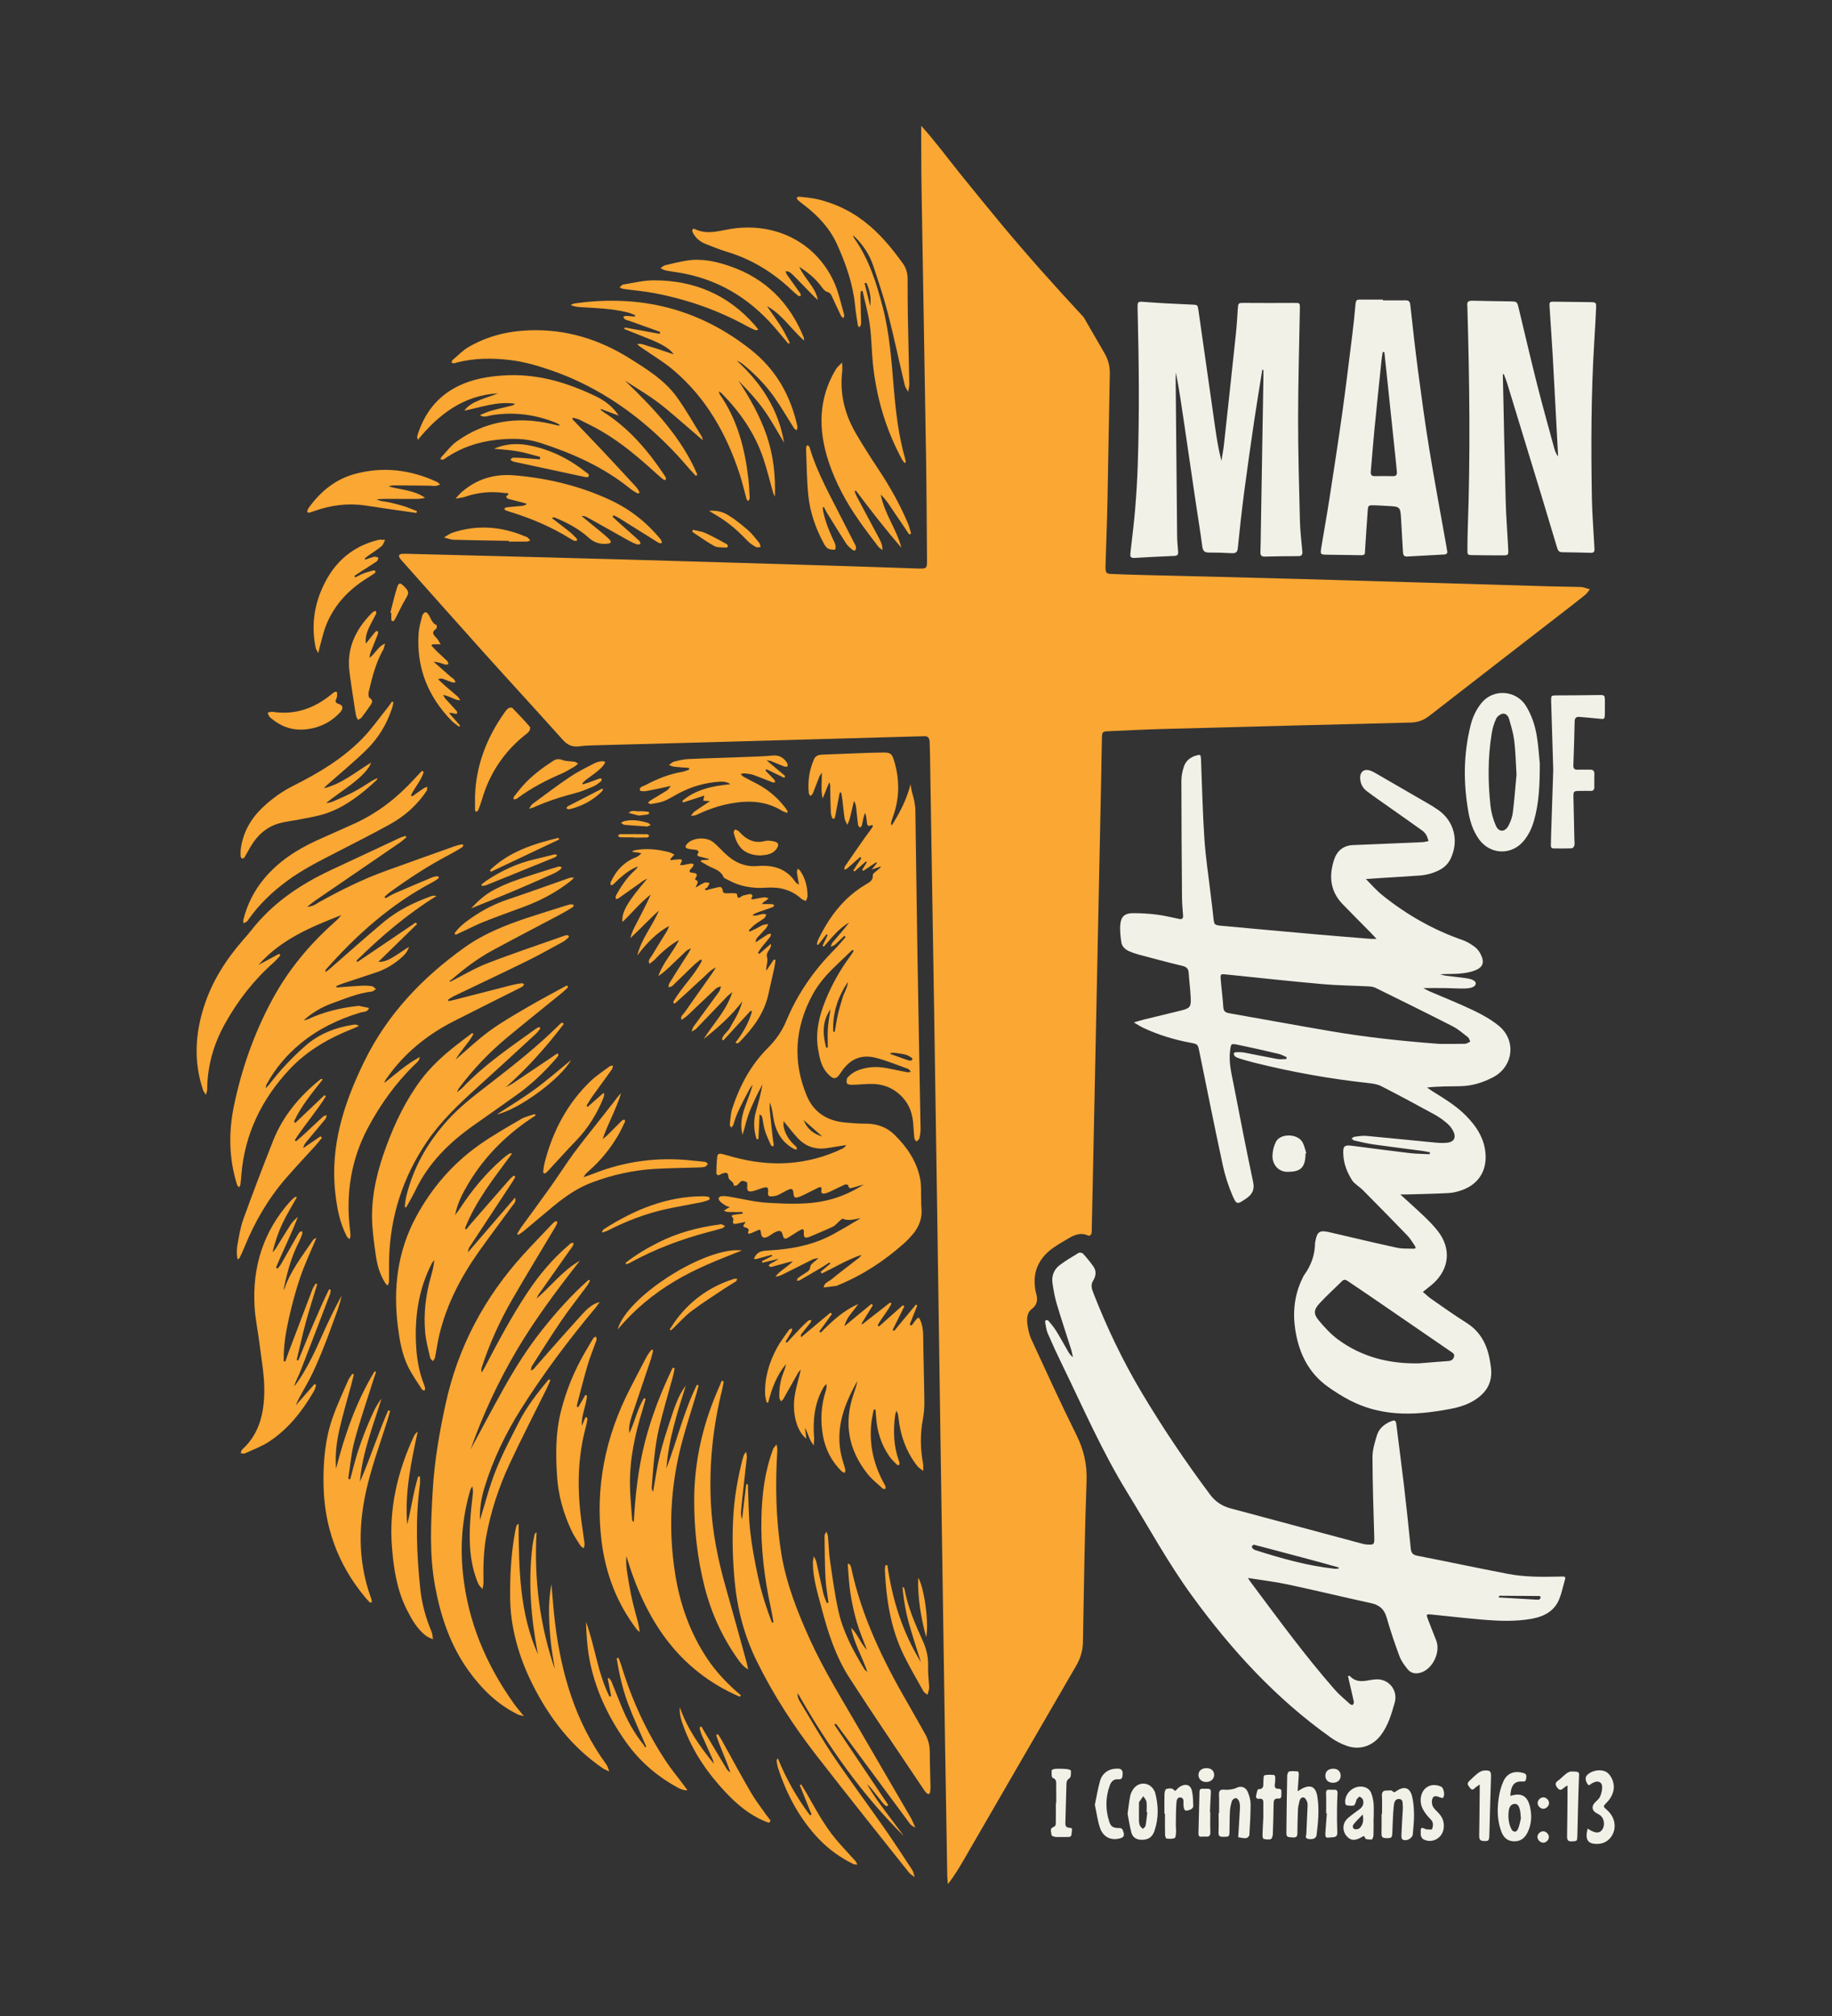
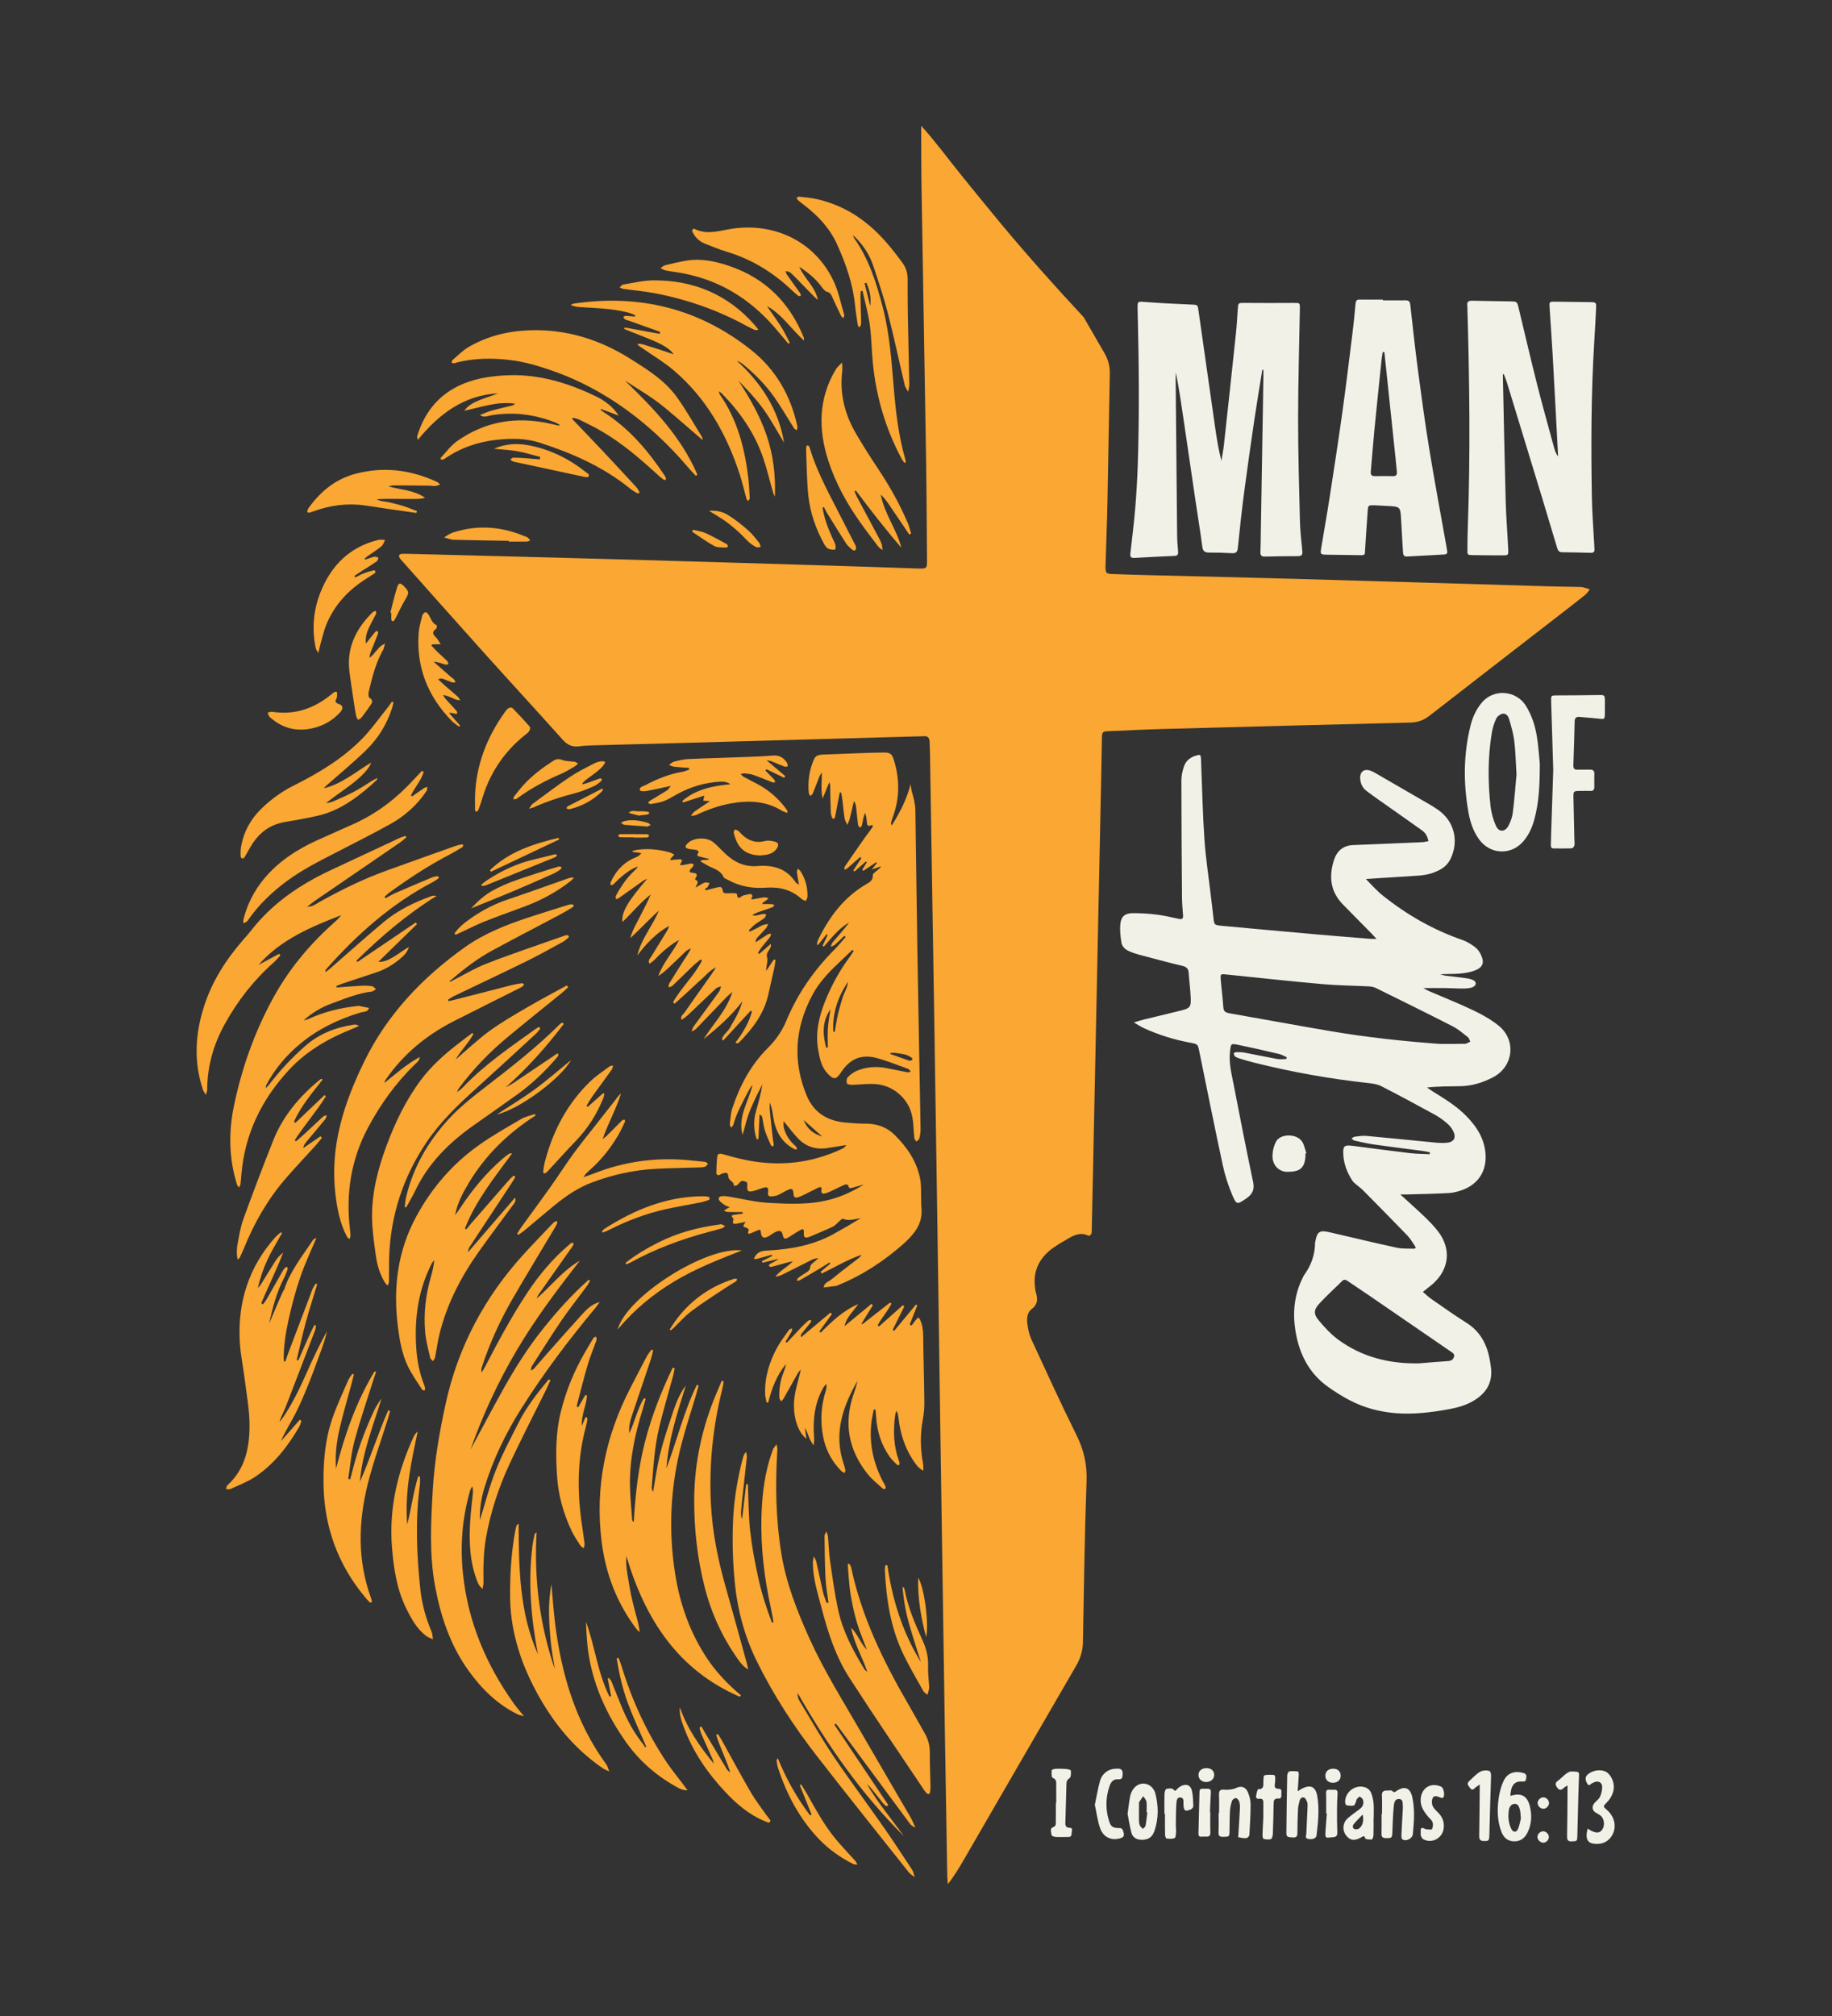
<svg xmlns="http://www.w3.org/2000/svg" version="1.1" id="Layer_1" x="0px" y="0px" viewBox="0 0 3000 3300" style="enable-background:new 0 0 3000 3300;" xml:space="preserve">
  <rect x="0" y="0" width="3000" height="3300" fill="#333333" stroke="none" />
  <style type="text/css"> .st0{fill:#FAA733;} .st1{fill:#F2F1E8;} </style>
  <g>
    <path class="st0" d="M2592.02,961.32c-2.8-0.58-5.75-0.54-8.64-0.6c-16.1-0.35-32.21-0.52-48.31-1 c-135.82-3.99-271.63-8.16-407.45-12c-84.22-2.38-168.45-4.26-252.67-6.41c-18.16-0.46-36.33-1-54.48-1.77 c-8.8-0.37-9.77-1.6-10.14-10.35c-0.12-2.88,0.11-5.78,0.19-8.67c1.05-34.26,2.4-68.52,3.09-102.79 c1.4-68.54,2.29-137.1,3.77-205.64c0.27-12.45-2.54-23.4-8.82-34.11c-11.42-19.51-22.7-39.1-33.95-58.71 c-46.21-49.72-91.44-100.15-134.87-152.35c-22.75-27.35-45.17-54.96-67.52-82.63c-21.13-26.16-41.08-53.48-63.73-78.37 c0.14,33.91,0.02,67.82,0.57,101.72c2.38,147.81,5.09,295.61,7.43,443.41c0.86,54.51,1.03,109.03,1.52,163.54 c0.15,16.5,0.14,16.5-16.54,15.95c-49.12-1.63-98.24-3.36-147.36-4.85c-114.75-3.48-229.51-7-344.27-10.2 c-113.94-3.18-227.9-6-341.85-8.95c-3.3-0.09-6.62-0.2-9.9,0.1c-4.36,0.39-5.84,2.8-3.55,6.74c1.02,1.76,2.52,3.25,3.89,4.79 c44.51,49.95,88.85,100.04,133.59,149.78c43.08,47.9,86.73,95.28,129.73,143.25c7.74,8.64,16.08,12.03,27.3,10.44 c7.34-1.04,14.81-1.33,22.23-1.54c59.86-1.66,119.73-3.18,179.59-4.84c117.66-3.26,235.31-6.6,352.97-9.9 c2.89-0.08,5.79,0,8.67-0.25c7.02-0.63,9.69,2.95,9.79,9.49c0.1,6.61,0.51,13.21,0.62,19.81c2.34,144.12,4.69,288.25,6.96,432.37 c1.81,115.22,3.55,230.43,5.25,345.65c1.67,112.74,3.21,225.48,4.87,338.22c2.41,163.12,4.86,326.24,7.36,489.37 c1.18,76.81,2.5,153.62,3.82,230.43c0.08,4.6,0.7,9.19,1.06,13.79c10.8-14.02,19.22-28.14,27.46-42.36 c60.8-105.02,121.47-210.13,182.48-315.03c7.08-12.17,10.92-24.55,11.18-38.62c1.63-87.95,2.72-175.93,5.96-263.83 c1.01-27.46-4.63-51.42-16.72-75.73c-25.72-51.69-49.64-104.27-73.87-156.68c-3.39-7.33-5.04-15.7-6.21-23.77 c-1.33-9.15-0.84-19.53,6.77-25.27c10.25-7.74,10.22-16.34,7.18-26.82c-1.14-3.93-1.55-8.11-1.93-12.21 c-1.57-17.18,2.68-32.45,13.68-46.17c10.7-13.34,25.29-20.91,39.42-29.4c10.96-6.59,21.85-11.89,34.89-5.55 c0.93,0.45,4.29-1.6,4.67-3c0.85-3.11,0.61-6.54,0.68-9.84c0.59-26.43,1.16-52.85,1.71-79.28c4.58-220.09,9.17-440.17,13.73-660.26 c0.43-20.65,0.57-41.3,1.13-61.94c0.29-10.73,0.79-11.13,11.32-11.59c29.71-1.3,59.41-2.8,89.13-3.61 c135-3.66,270-7.17,405.01-10.49c11.75-0.29,21.53-3.88,30.72-11.02c72.39-56.25,144.93-112.3,217.41-168.43 c12.73-9.86,25.51-19.67,38.03-29.78c2.95-2.38,4.97-5.93,7.41-8.94C2599.69,963.47,2595.91,962.13,2592.02,961.32z" />
    <path class="st1" d="M2254.13,1536.84c-3.89-4.15-6.57-7.13-9.38-9.98c-15.35-15.6-30.82-31.08-46.07-46.79 c-20.38-20.99-22.76-45.83-14.19-72.39c4.73-14.64,14.95-23.63,30.95-24.34c37.92-1.67,75.85-3.12,113.78-4.78 c3.4-0.15,6.76-1.2,10.14-1.83c-1.26-3.43-2.08-7.12-3.92-10.21c-1.64-2.75-4.1-5.26-6.72-7.15 c-17.09-12.26-34.33-24.29-51.5-36.44c-13.12-9.28-26.41-18.33-39.21-28.02c-6.44-4.87-10.11-11.96-10.63-20.24 c-0.73-11.5,6.56-16.96,17.27-12.96c2.69,1,5.27,2.36,7.76,3.8c23.59,13.6,47.19,27.2,70.72,40.92 c10.69,6.23,21.62,12.17,31.78,19.21c26.18,18.15,34.37,50.04,21,79.08c-3.95,8.59-10.13,14.95-18.47,19.29 c-10.8,5.62-22.31,8.53-34.43,9.29c-28.02,1.76-56.03,3.58-86.35,5.52c9.66,10.02,17.99,19.36,27.88,27.25 c39.39,31.44,82.53,56.08,130.27,72.63c7.27,2.52,14.16,6.81,20.37,11.42c4.1,3.05,7.54,7.74,9.78,12.41 c6.32,13.2,3.55,21-10.22,26.23c-7.94,3.02-16.75,4.31-25.28,5.01c-10.16,0.83-20.43,0.2-31.23,1.09c3.15,0.79,6.26,1.9,9.46,2.32 c11.04,1.45,22.15,2.43,33.17,4.04c6.53,0.96,16.36,3.23,15.67,9.07c-0.74,6.33-10.77,7.61-17.73,7.77 c-10.31,0.23-20.64-0.55-30.96-0.68c-11.37-0.14-22.75-0.03-37.11-0.03c4.84,2.6,7.1,4.04,9.54,5.09 c24.27,10.47,48.9,20.17,72.73,31.55c14.41,6.89,28.74,14.94,41.11,24.94c29.39,23.77,24.31,66.99-9.2,84.48 c-16.63,8.68-34.39,14.23-53.32,14.58c-18.01,0.34-36.04,0.07-54.82,2.16c3.22,2.2,6.37,4.53,9.68,6.59 c19.31,11.98,38.74,23.76,54.8,40.19c17.5,17.91,30.35,38.19,31.51,63.99c1.21,26.69-12.29,47.2-37.34,56.69 c-7.24,2.74-15.1,4.84-22.78,5.27c-23.05,1.3-46.15,1.64-69.23,2.33c-2.66,0.08-5.32,0.01-10.3,0.01 c14.55,13.32,27.45,24.71,39.84,36.64c7.71,7.42,15.28,15.15,21.81,23.6c21.9,28.33,18.78,61.16-7.54,85.35 c-1.52,1.4-3.14,2.68-4.75,3.98c-4.14,3.32-8.29,6.61-12.44,9.91c4.56,3.86,8.85,8.12,13.74,11.51 c19,13.18,37.82,26.66,57.41,38.93c24.09,15.09,34.89,37.59,39.02,64.42c0.75,4.89,1.62,9.81,1.8,14.74 c0.56,15.22-4.38,28.13-15.75,38.76c-15.2,14.21-34.08,20.08-53.64,23.66c-28.83,5.27-57.76,8.85-87.4,6.46 c-26.44-2.14-51.23-8.78-74.53-20.84c-12.42-6.43-24.36-13.99-35.78-22.08c-32.33-22.92-48.11-55.85-53.86-93.94 c-4.4-29.16-1.24-57.63,12.07-84.46c0.73-1.48,1.3-3.08,2.27-4.39c11.61-15.75,17.93-33.3,18.1-52.95 c0.01-0.81,0.28-1.62,0.43-2.44c3.01-16.07,7.15-18.76,22.8-15.12c36.99,8.61,73.93,17.45,111.04,25.52 c8.71,1.89,17.99,1.19,27.02,1.53c4.03,0.16,3.83-2.2,2.14-4.64c-3.96-5.75-7.49-11.98-12.29-16.95 c-24.06-24.97-48.44-49.63-72.81-74.3c-3.14-3.18-6.93-5.7-10.3-8.65c-2.46-2.15-5.29-4.17-7-6.85 c-8.32-13.04-14.04-27.1-14.78-42.76c-0.67-14.15,1.51-16,15.38-14.21c31.12,4.02,62.22,8.19,93.38,11.87 c10.83,1.28,21.81,1.26,32.72,1.83c0.15-1.04,0.3-2.08,0.45-3.12c-4.21-0.79-8.4-1.78-12.64-2.34 c-26.6-3.54-53.24-6.78-79.81-10.57c-10.6-1.51-21.07-4.07-31.53-6.41c-1.64-0.37-2.98-2.12-4.46-3.24 c1.62-1.01,3.17-2.72,4.89-2.92c6.49-0.77,13.13-1.97,19.56-1.38c37.42,3.41,74.79,7.36,112.2,10.9 c6.94,0.66,14.09,1.04,20.96,0.15c9.72-1.26,13.63-8.02,9.77-16.99c-2.21-5.14-5.82-10.15-10.02-13.84 c-6.47-5.67-13.58-10.89-21.12-15.02c-28.97-15.87-58.08-31.48-87.46-46.57c-5.99-3.08-13.27-4.26-20.09-5 c-63.74-6.86-126.68-18.15-188.86-33.72c-7.61-1.9-15.13-4.14-22.64-6.42c-2.73-0.83-5.53-1.89-7.8-3.54 c-1.35-0.98-2.05-3.26-2.3-5.06c-0.07-0.49,2.53-1.94,3.91-1.95c4.52-0.04,9.14-0.1,13.56,0.72c17.85,3.33,35.59,7.2,53.46,10.4 c4.93,0.88,10.16,0.13,15.25,0.13c0.16-1.03,0.33-2.06,0.49-3.1c-4.37-1.83-8.59-4.3-13.14-5.37 c-22.11-5.19-44.25-10.25-66.48-14.83c-11.94-2.46-11.62-1.87-13.12,10.63c-2.27,18.92,2.53,36.95,6.05,55.11 c10.28,53.02,20.57,106.04,31.78,158.87c2.74,12.91-1.74,20.46-11.5,27.09c-14.59,9.91-15.71,10.52-22.53-5.48 c-6.74-15.8-12.08-32.48-15.7-49.28c-13.28-61.65-25.63-123.5-38.25-185.29c-2.57-12.6-2.4-12.76-14.9-15.09 c-26.52-4.93-52.12-12.78-76.59-24.13c-4.67-2.17-8.99-5.08-15.87-9.03c6.98-2.04,11.17-3.44,15.43-4.49 c20.45-5.02,40.95-9.86,61.39-14.92c15.1-3.74,17.01-5.84,16.32-21.22c-0.61-13.59-2.45-27.12-3.37-40.7 c-0.46-6.9-3.69-9.68-10.41-11.29c-24.09-5.77-48.01-12.22-71.95-18.6c-5.16-1.38-10.26-3.21-15.15-5.37 c-6.31-2.79-11.64-7.57-12.67-14.33c-1.52-10.06-2.75-20.52-1.65-30.53c1.35-12.24,7.74-17.36,20.19-17.43 c13.15-0.07,26.38,0.75,39.44,2.37c12.26,1.52,24.35,4.5,36.48,7.03c4.9,1.03,6.91-0.5,6.55-5.57c-0.71-9.88-1.66-19.77-1.74-29.67 c-0.51-63.6-0.95-127.19-1-190.79c-0.01-7.67,1.63-15.61,3.98-22.96c3.07-9.6,10.36-15.63,20.19-18.44 c6.95-1.98,7.42-1.71,7.97,5.99c0.12,1.65,0.06,3.3,0.13,4.95c1.72,42.08,2.57,84.21,5.45,126.21 c2.11,30.83,6.88,61.49,10.47,92.22c1.34,11.47,2.88,22.92,4.06,34.41c1.38,13.39,1.22,13.75,14.25,14.96 c52.62,4.9,105.25,9.64,157.9,14.29c28.38,2.51,56.79,4.72,85.19,7.02C2246.87,1537.03,2249.63,1536.84,2254.13,1536.84z M2357.1,1708.76c14.02,0,28.05,0.2,42.06-0.17c2.86-0.08,5.66-2.32,8.49-3.56c-1.25-2.46-1.89-5.72-3.86-7.25 c-8.11-6.31-16.04-13.24-25.09-17.87c-41.87-21.4-84.06-42.17-126.25-62.92c-3.53-1.73-7.9-2.18-11.93-2.39 c-25.14-1.31-50.36-1.49-75.41-3.73c-52.18-4.66-104.27-10.33-156.38-15.69c-10.2-1.05-10.47-1.25-9.64,9.17 c1.18,14.79,3.23,29.52,4.15,44.33c0.43,6.88,3.68,8.86,9.76,9.92c55.68,9.74,111.27,20.06,167,29.51 C2238.62,1698.07,2297.7,1704.33,2357.1,1708.76z M2323.7,2231.67c16.03-1.28,32.06-2.64,48.1-3.78c4.69-0.34,7.7-2.33,9.16-6.82 c1.58-4.88-2.19-6.5-5.12-8.64c-1-0.73-2.05-1.39-3.07-2.09c-43.2-29.66-86.39-59.34-129.61-88.96c-11.91-8.16-24-16.08-35.9-24.25 c-3.39-2.33-6.18-3.53-9.7-0.02c-12.26,12.23-25.23,23.79-36.91,36.54c-9.71,10.6-9.93,17.37-0.54,28.45 c9.26,10.93,19.19,21.82,30.63,30.28C2230.1,2221.48,2275.13,2232.63,2323.7,2231.67z" />
-     <path class="st1" d="M2043.67,2583.01c1.77,2.79,2.73,4.57,3.94,6.18c44.79,59.84,88.74,120.33,138.08,176.59 c7.57,8.63,16.64,15.96,25.16,23.73c1.06,0.96,3.92,1.71,4.4,1.17c1.13-1.25,2.08-3.52,1.75-5.08c-2.4-11.28-5.15-22.49-7.76-33.73 c-0.63-2.72-1.19-5.47-1.81-8.31c1.35-0.19,2.41-0.63,2.67-0.34c8.19,9.12,18.46,9.78,29.57,7.55c4.04-0.81,8.16-1.31,12.27-1.72 c21.57-2.14,37.88,17.35,31.92,38.19c-5.33,18.66-10.66,37.32-22.69,53.14c-13.69,17.99-34.89,24.97-56.16,17.28 c-8.8-3.18-17.47-7.57-25.1-12.96c-89.99-63.68-163.36-143.77-227.88-232.44c-39.42-54.17-71.46-112.99-106.48-169.94 c-41.2-67-72.34-139.02-106.69-209.45c-8.14-16.68-15.91-33.56-23.25-50.6c-2.39-5.54-2.94-11.9-4.12-17.92 c-0.21-1.05,0.54-3.26,1.01-3.3c1.45-0.14,3.61-0.02,4.38,0.92c4.45,5.4,9.05,10.77,12.72,16.7c6.74,10.87,12.85,22.12,19.26,33.2 c2.02,3.48,4.14,6.91,8.12,9.68c-0.97-4.26-1.66-8.62-2.97-12.78c-7.8-24.77-16.09-49.4-23.48-74.29 c-3.27-11-5.32-22.43-6.99-33.81c-1.73-11.83,2.11-22.48,11.7-29.7c9.85-7.42,20.52-13.78,31.13-20.1c1.65-0.98,5.89-0.12,7.26,1.4 c6.06,6.73,11.94,13.72,17.07,21.18c4.93,7.18,3.96,15.47-0.33,22.33c-4.64,7.41-2.79,13.37,0.06,20.68 c22.08,56.64,48.21,111.28,79.38,163.49c34.32,57.49,71.66,112.95,111.75,166.56c8.43,11.28,19.38,18.77,33.16,22.44 c71.76,19.14,143.47,38.49,215.2,57.73c2.38,0.64,4.81,1.26,7.25,1.44c13.38,0.99,13.6,0.36,13.22-12.83 c-1.24-43.33-2.77-86.67-2.85-130.01c-0.02-12.05,3.74-24.37,7.36-36.07c3.46-11.17,12.26-18.26,23.1-22.75 c4.76-1.97,7.68-2.1,8.45,4.19c4.06,33.17,8.57,66.28,12.46,99.47c4.08,34.84,7.79,69.72,11.28,104.62 c0.73,7.26,3.28,10.4,10.82,11.87c49.4,9.6,98.62,20.17,148.04,29.64c27.27,5.23,55.04,5.13,82.74,4.52 c2.48-0.05,4.96-0.22,7.43-0.18c2.79,0.04,4.78,0.74,3.72,4.36c-3.13,10.67-5.32,21.7-9.35,32.02 c-7.65,19.62-24.21,28.74-43.64,32.47c-28.64,5.5-57.6,3.9-86.43,1.41c-26.32-2.27-52.57-5.35-78.86-7.98 c-9.3-0.93-9.52-0.72-6.25,8.04c4.32,11.59,9.11,23,13.54,34.54c7.11,18.51-5.15,45.17-23.88,51.94 c-8.47,3.06-16.86,2.36-22.72-4.68c-5.45-6.55-10.74-13.86-13.68-21.74c-7.77-20.83-14.87-41.97-21-63.34 c-3.91-13.64-11.91-20.45-25.47-23.41c-45.55-9.92-90.87-20.91-136.46-30.63C2087.92,2589.13,2066.66,2586.67,2043.67,2583.01z M2192.07,2567.55c0.09-0.57,0.18-1.15,0.27-1.72c-14.99-4.15-29.95-8.41-44.97-12.44c-27.88-7.47-55.79-14.82-83.69-22.21 c-1.99-0.53-4.07-0.81-6-1.51c-3.42-1.24-7.02-1.91-7.65,2.64c-0.2,1.44,3.16,4.3,5.37,5c42.48,13.5,85.28,25.76,129.81,30.57 C2187.46,2568.12,2189.78,2567.68,2192.07,2567.55z M2453.88,2614.87c21.52,1.26,41.91,2.48,62.31,3.63 c1.59,0.09,3.48,0.21,4.74-0.52c1.12-0.65,1.74-2.42,2.18-3.81c0.08-0.27-1.71-1.63-2.65-1.64c-21.62-0.23-43.25-0.35-64.87-0.44 C2455.39,2612.07,2455.2,2612.67,2453.88,2614.87z" />
    <path class="st0" d="M1238.92,1864.57c-4.69-14.82-5.36-29.77-1.1-44.91c4.12-14.64,8.18-29.3,10.76-44.82 c-4.4,8.73-9.07,17.34-13.13,26.24c-4.1,9-8.13,18.11-11.2,27.49c-3.11,9.52-5.02,19.44-8.36,28.95 c-7.86-29.8,9.79-54.19,16.42-81.55c-1.03,1.21-2.17,2.35-3.04,3.66c-1.14,1.72-2.11,3.55-3.06,5.38 c-9.53,18.29-19.95,36.17-25.36,56.32c-0.46,1.69-2.29,3.02-3.48,4.51c-0.82-1.76-2.52-3.62-2.32-5.25 c1.1-8.97,1.47-18.28,4.27-26.75c12.2-36.87,30.15-70.6,57.94-98.29c13.06-13.01,23.3-27.55,30.41-44.67 c18.3-44.02,44.97-82.51,78.58-116.28c6.53-6.56,12.37-13.8,18.53-20.73c-0.69-0.69-1.38-1.38-2.07-2.08 c-5.13,4.92-10.11,10-15.46,14.66c-1.86,1.62-4.63,2.21-6.98,3.27c1.06-2.45,1.61-5.35,3.27-7.28 c9.13-10.61,18.52-20.98,26.97-32.33c-17.07,9.5-28.62,25.1-41.37,39.36c-0.73-0.46-1.45-0.92-2.18-1.38 c2.79-5.87,5.58-11.74,8.38-17.62c-0.62-0.37-1.25-0.74-1.87-1.11c-4.64,5.84-9.28,11.67-13.91,17.51 c-0.64-0.35-1.28-0.7-1.93-1.05c0.67-2.48,0.97-5.15,2.08-7.43c17.96-37.13,41.77-69.23,78.07-90.59 c5.92-3.49,12.34-6.67,11.51-15.59c-0.15-1.67,2.73-3.89,4.59-5.41c3.12-2.56,6.53-4.77,9.11-8.68c-4.28,1.44-8.56,2.88-15.52,5.23 c4.02-4.96,6.2-7.66,8.39-10.36c-0.33-0.53-0.65-1.06-0.98-1.59c-7.02,4.68-14.04,9.36-21.07,14.04c-0.65-0.53-1.3-1.07-1.95-1.6 c2.53-4.11,5.06-8.23,7.59-12.34c-0.49-0.46-0.98-0.92-1.47-1.39c-6.19,5.45-12.39,10.9-18.58,16.35 c-0.72-0.52-1.44-1.04-2.15-1.55c4.42-6.72,8.84-13.44,13.26-20.17c-0.66-0.62-1.31-1.24-1.97-1.86 c-6.91,6.1-13.78,12.25-20.76,18.26c-1.4,1.21-3.27,1.88-4.92,2.8c0.17-1.85-0.3-4.15,0.62-5.49 c10.9-16.01,21.97-31.91,33.08-47.78c3.78-5.39,8-10.48,11.64-15.96c1.11-1.67,2.6-5.55-2.45-3.44c-5.1,2.13-5.77-1.42-6.15-4.75 c-0.59-5.16-0.7-10.37-3.01-15.86c-0.85,2.46-1.91,4.86-2.5,7.38c-1.05,4.4-1.62,8.92-2.8,13.28c-0.37,1.36-2.04,2.36-3.11,3.53 c-1.06-1.53-2.85-2.96-3.07-4.61c-1.2-9-2-18.05-2.97-27.08c-0.42-3.92-0.9-7.83-3.77-11.98c-2.29,9.73-4.44,19.49-6.93,29.16 c-0.88,3.41-2.58,6.61-3.91,9.91c-1.52-3.49-3.82-6.86-4.4-10.5c-1.61-10.18-2.45-20.49-3.71-30.73c-0.48-3.91-1.26-7.78-1.9-11.66 c-0.82,0-1.63,0-2.45,0.01c-1.89,9.93-3.77,19.86-5.66,29.79c-0.69,3.65-1.28,7.32-2.16,10.92c-0.23,0.93-1.4,2.31-2.09,2.29 c-0.95-0.04-2.37-1.05-2.68-1.95c-0.92-2.72-1.84-5.57-1.95-8.4c-0.51-12.75-0.82-25.52-1.03-38.28c-0.06-3.55,0.48-7.11-1.48-11.3 c-3.63,8.87-7.27,17.74-10.9,26.61c-3.32-14.09-1.04-27.86-1.33-42.33c-1.32,2.06-2.99,3.98-3.89,6.21 c-3.7,9.19-7.07,18.51-10.81,27.68c-0.69,1.7-2.51,2.95-3.81,4.41c-0.97-1.51-2.65-2.95-2.81-4.54 c-1.95-19.26,0.68-37.85,8.49-55.67c2.84-6.47,8.44-7.34,14.35-7.59c19.81-0.84,39.62-1.61,59.43-2.31 c13.21-0.47,26.42-0.97,39.64-1.12c11.55-0.13,14.3,2,17.69,13.2c9.25,30.57,9.35,61.01-1.58,91.25 c-1.26,3.48-2.34,7.03-3.37,10.59c-0.19,0.68,0.29,1.55,0.98,4.62c14.03-22.06,24.83-43.57,31.06-67.9 c0.53,3.5,0.84,7.05,1.63,10.49c1.27,5.51,3.13,10.89,4.23,16.43c1.03,5.19,1.89,10.51,1.97,15.79 c1.19,78.47,2.07,156.94,3.37,235.41c1.57,95.4,3.5,190.79,5.13,286.18c0.09,5.26-0.81,10.63-2.04,15.76 c-0.46,1.94-3.16,3.35-4.84,5.01c-1.15-1.91-3.09-3.74-3.32-5.76c-0.9-7.78-1.22-15.63-1.83-23.45 c-1.18-15.18-5.56-29.28-15.58-40.99c-13.34-15.58-30.6-23.72-51.06-24.09c-11.12-0.2-22.26,1.17-33.4,1.41 c-2.97,0.06-7.97-0.73-8.54-2.36c-1.02-2.92-0.6-7.94,1.38-9.99c4.16-4.31,9.3-8.29,14.79-10.59c15.62-6.52,32.03-7.63,48.65-4.45 c11.35,2.17,22.65,4.67,34.01,6.8c1.82,0.34,3.87-0.55,5.81-0.87c-1.49-1.6-2.68-4-4.51-4.66c-17.08-6.18-34-13.07-51.5-17.78 c-25.16-6.77-43.94,1.54-58.38,23.66c-7.86,12.03-12.14,12.38-22.2,1.47c-10.03-10.87-12.69-24.74-15.11-38.61 c-4.92-28.28,1.45-54.99,11.98-80.95c10.28-25.36,23.45-49.16,39.78-71.18c2.3-3.1,4.29-6.42,6.43-9.64 c-0.74-0.59-1.49-1.19-2.23-1.78c-9.13,8.73-18.26,17.45-27.37,26.19c-14.68,14.07-28.12,29.22-37.81,47.21 c-28.93,53.7-33.01,109.15-9.37,165.66c11.41,27.27,33.66,40.9,62.71,43.59c11.09,1.03,22.25,1.89,33.38,1.84 c18.28-0.08,34.48,5.41,47.38,18.09c20.63,20.28,36.74,43.7,42.22,72.71c1.97,10.42,1.12,21.37,1.52,32.08 c0.19,4.95-0.02,9.94,0.49,14.85c1.79,17.15-4.08,31.67-15.04,44.39c-4.3,4.99-8.91,9.79-13.84,14.16 c-32.1,28.39-67.41,51.78-107.27,67.96c-1.15,0.47-2.25,1.21-3.44,1.37c-6.82,0.92-13.65,1.71-20.48,2.54 c0.73-7.9,8.24-9.5,12.98-13.4c13.7-11.29,27.88-22,41.92-32.87c2.56-1.98,5.38-3.64,6.84-7.11 c-23.04,7.81-43.45,20.34-64.89,30.59c-0.62-0.95-1.25-1.9-1.87-2.85c5.29-4.44,10.58-8.89,15.86-13.33 c-0.45-0.68-0.9-1.35-1.35-2.03c-4.98,3.16-9.88,6.45-14.94,9.47c-11.33,6.76-22.71,13.44-34.17,19.98 c-1.2,0.69-3.04,0.26-4.59,0.35c0.82-1.56,1.26-3.62,2.53-4.59c3.6-2.75,7.58-5,11.33-7.56c3.83-2.62,7.8-3.98,8.37-10.64 c0.37-4.32,7.42-8.08,13.62-14.2c-4.87,1.07-7.41,1.13-9.47,2.15c-16.28,8.06-32.44,16.35-48.69,24.47 c-3.88,1.94-7.94,3.48-12.61,4c7.74-10.48,19.58-15.59,28.68-25.24c-2.81,0.59-5.65,1.05-8.41,1.8 c-9.15,2.49-18.25,5.18-27.44,7.51c-1.01,0.26-2.49-1.32-3.75-2.05c0.62-0.96,1.02-2.34,1.9-2.81c4.89-2.59,9.89-4.96,14.44-8.61 c-8.86,2.18-17.73,4.36-26.59,6.54c-0.29-0.86-0.57-1.73-0.86-2.59c5.6-2.83,11.19-5.67,16.79-8.51c-0.26-0.66-0.52-1.32-0.78-1.99 c-8.2,2.31-16.38,4.69-24.62,6.85c-1.43,0.38-3.11-0.17-4.67-0.3c0.83-1.52,1.59-3.08,2.5-4.54c5.39-8.62,14.09-8.57,22.85-9.09 c36.6-2.18,72.16-8.75,104.76-26.62c15.17-8.31,30.08-17.08,45.05-26.18c-9.85,1.42-19.56,5.11-29.6,0.96 c-1.06-0.44-3.55,2.29-5.24,3.72c-3.63,3.06-6.71,7.19-10.84,9.18c-11.89,5.73-24.19,10.6-36.32,15.82c-0.76,0.33-1.49,0.74-2.27,1 c-7.53,2.46-9.28,1.14-8.96-6.77c0.24-6.01-0.87-7.11-5.92-4.39c-6.52,3.51-12.56,7.92-18.94,11.71c-4.17,2.48-7.87,4.6-9.6-3.19 c-1.68-7.56-4.65-8.63-11.52-5.59c-4.1,1.81-7.69,4.76-11.59,7.05c-7.79,4.59-12.01,2.72-12.86-6.54 c-0.44-4.76-2.01-4.54-5.26-3.05c-3,1.38-6,2.76-9.07,3.99c-4.33,1.74-8.94,3.76-5.46-4.45c0.27-0.64-1.65-2.98-2.92-3.39 c-7.37-2.35-7.41-2.23-2.13-10.06c-5.6,1.16-10.34,2.28-15.13,3.09c-3.64,0.61-6.95,0.56-5.36-4.93c0.4-1.4,0.5-3.73-0.32-4.5 c-4.02-3.74-1.37-4.7,1.98-5.25c4.62-0.75,9.28-1.22,13.92-1.81c-0.08-0.87-0.16-1.75-0.23-2.62c-8.02,0-16.04,0.16-24.04-0.1 c-2.21-0.07-4.38-1.41-6.58-2.16c2.09-1.34,4.18-2.7,6.29-4.01c0.68-0.42,1.45-0.71,3.66-1.77c-3.38-1.28-5.97-1.8-8.01-3.15 c-3.29-2.18-6.76-4.49-9.16-7.53c-2.77-3.51-0.54-6.67,3.28-7.18c3.99-0.53,8.21-0.03,12.24,0.62 c21.17,3.41,42.21,8.94,63.49,10.12c35.37,1.96,71.02,3.8,105.85-6.3c18.3-5.31,35.33-13.37,51.71-23.68 c-5.9,1.67-11.8,3.33-17.7,5.03c-3.82,1.1-7.47,2.24-7.93-3.91c-0.04-0.51-4-1.64-5.49-0.99c-7.19,3.12-14.13,6.81-21.23,10.16 c-3.35,1.58-6.76,3.15-10.31,4.14c-3.97,1.11-7.86,0.96-6.92-4.96c1.16-7.27-2.86-5.29-6.4-3.61c-6.71,3.19-13.27,6.7-19.96,9.94 c-3.71,1.8-7.43,3.73-11.35,4.92c-5.92,1.8-7.42,0.42-8.05-6.35c-0.68-7.26-2.53-8.5-9.28-5.41c-5.61,2.58-10.84,6.02-16.48,8.52 c-2.94,1.3-6.38,1.63-9.65,1.99c-4.49,0.49-6.79-0.93-6.21-6.32c0.93-8.65-0.76-9.84-9.12-7.39c-5.14,1.51-10.07,3.84-15.27,5.05 c-8.32,1.94-10.34-0.18-9.62-8.56c0.18-2.1-0.08-5.8-1.06-6.15c-3.58-1.27-7.67-3.86-11.22,0.56c-1.49,1.85-3.21,3.69-5.21,4.9 c-1.22,0.74-3.17,0.27-4.79,0.35c1.01-6.94-7.87-7.66-8.54-14c-0.78-7.29-2.48-8-9.39-6.05c-1.56,0.44-3,1.35-4.46,2.11 c-3.72,1.93-5.99-0.03-5.96-3.33c0.09-8.99,0.49-18.01,1.53-26.93c0.46-3.94,4.2-4.66,7.84-3.68c6.38,1.72,12.73,3.52,19.11,5.25 c60.83,16.45,120.15,13.54,177.57-13.8c2.46-1.17,4.75-2.68,6.51-5.99c-9.95,1.58-19.91,3.05-29.84,4.75 c-19.39,3.32-36.12-1.87-49.52-16.19c-7.82-8.36-14.69-17.6-23.04-27.72c0,3.78-0.52,6.78,0.09,9.54 c2.86,12.99,10.04,23.33,20.11,31.89c1.14,0.97,1.11,3.31,1.62,5.02c-1.52-0.24-3.24-0.11-4.53-0.79 c-21.74-11.45-31.23-30.81-34.61-54.05c-1.06-7.3-2.04-14.61-5.38-21.99c0,4.42-0.37,8.88,0.07,13.26c1.58,16,3.4,31.98,5.19,47.96 c0.28,2.45,1.04,4.86,1.26,7.31c0.1,1.08-0.59,2.23-0.93,3.35c-1.26-0.64-3.22-0.96-3.66-1.96c-3.49-7.89-7.24-15.74-9.82-23.94 c-2.21-7.04-2.9-14.55-4.44-21.82c-0.38-1.78-1.46-3.41-4.36-4.84c-0.62,13.52-1.24,27.03-1.86,40.55 C1241,1864.7,1239.96,1864.64,1238.92,1864.57z M1364.45,1688.58c0.82,0.2,1.65,0.4,2.47,0.6c1.69-9.46,3.04-18.99,5.17-28.35 c2.08-9.16,4.83-18.18,7.52-27.19c2.65-8.88,8.26-16.8,8.94-26.29C1371.81,1631.99,1363.08,1658.89,1364.45,1688.58z M1352.91,1714.88c0.88-0.02,1.76-0.04,2.65-0.06c0-10.62-0.57-21.28,0.16-31.85c0.72-10.36,2.78-20.62,4.26-30.92 C1346,1672.01,1347.17,1693.25,1352.91,1714.88z M1458.52,1723.5c-0.17,0.6-0.33,1.19-0.5,1.79c8.39,2.98,16.77,5.98,25.17,8.92 c2.32,0.81,4.67,1.78,7.08,2.04c1.27,0.13,2.83-0.95,3.92-1.88c0.27-0.23-0.48-2.51-1.27-2.99c-3.09-1.86-6.22-3.97-9.64-4.88 c-5.49-1.46-11.19-2.17-16.84-2.93C1463.85,1723.21,1461.17,1723.5,1458.52,1723.5z M1315.94,1833.34 c5.62,14.34,16.09,22.9,30.49,26.95C1336.27,1851.31,1326.1,1842.33,1315.94,1833.34z" />
    <path class="st1" d="M2067.07,605.37c-4.35,27.2-8.95,54.37-12.98,81.62c-5.78,39.17-11.44,78.36-16.58,117.62 c-4.02,30.68-7.44,61.45-10.49,92.24c-0.71,7.2-3.34,9.02-9.95,8.66c-12.37-0.69-24.77-1.08-37.15-1.02 c-6.99,0.03-10.07-2.22-11.05-9.61c-3.35-25.35-7.54-50.58-11.28-75.88c-6.22-42.02-12.34-84.06-18.49-126.1 c-4.05-27.67-8.07-55.34-13.46-82.97c-0.16,3.48-0.48,6.95-0.45,10.43c0.75,85.08,1.51,170.16,2.39,255.24 c0.09,9.07,0.77,18.15,1.62,27.19c0.45,4.75-0.99,6.94-5.82,7.16c-21.86,1.01-43.73,1.95-65.58,3.32 c-6.95,0.43-7.29-2.96-6.68-8.26c2.71-23.77,5.72-47.52,7.72-71.35c2.01-23.85,3.47-47.78,4.27-71.71 c2.81-83.83,1.99-167.67-0.12-251.5c-0.03-1.24-0.06-2.48-0.09-3.72c-0.29-14.12-0.34-13.36,13.22-12.32 c25.08,1.93,50.23,3.01,75.37,4.16c9.58,0.44,9.69,0.07,11.08,9.82c9.05,63.29,18.02,126.59,27.08,189.88 c2.66,18.61,5.53,37.19,10.5,56.01c1.38-8.7,3.13-17.36,4.09-26.11c6.66-60.7,13.23-121.41,19.64-182.14 c1.39-13.13,2.1-26.33,3.01-39.51c0.77-11.07,0.69-10.75,11.27-10.67c26.83,0.2,53.66,0.18,80.49,0.02 c10.01-0.06,10.1-0.34,9.93,9.92c-1.01,59.46-2.83,118.93-2.87,178.39c-0.04,55.74,1.55,111.49,2.93,167.23 c0.42,16.89,2.3,33.77,3.96,50.61c0.58,5.84-0.78,8.31-7.02,8.31c-18.17,0-36.35,0.31-54.52,0.73c-5.42,0.12-7.22-2.12-7.04-7.34 c0.43-11.97,0.51-23.95,0.71-35.93c1.4-83.42,2.79-166.84,4.17-250.25c0.07-4.02,0.01-8.04,0.01-12.06 C2068.3,605.45,2067.68,605.41,2067.07,605.37z" />
    <path class="st0" d="M683.01,1512.55c-21.14,20.62-42.28,41.25-63.42,61.87c10.54,0.53,18.78-4.4,26.81-9.27 c7.85-4.76,15.12-10.49,23.28-15.05c-2.56,8.84-8.78,14.66-15.31,20.06c-11.55,9.56-24.33,17.02-38.65,21.72 c-18.05,5.92-36.09,11.87-54.1,17.9c-3.69,1.24-7.25,2.88-10.86,4.34c0.23,0.77,0.45,1.53,0.68,2.3 c13.5-0.99,26.98-2.18,40.49-2.89c5.73-0.3,11.57-0.07,17.23,0.8c2.35,0.36,4.34,3.03,6.49,4.65c-2.19,1.41-4.26,3.81-6.58,4.07 c-22.88,2.58-43.82,11.58-65.16,19.28c-17.18,6.2-32.73,15.28-46.68,27.88c2.37-0.61,4.9-0.88,7.1-1.89 c25.39-11.7,52.09-18.43,79.8-21.42c1.23-0.13,2.52-0.57,3.69-0.35c5.52,1.01,11,2.21,16.5,3.34c-2.08,7.27-9.1,6.08-14.06,7.57 c-35.6,10.7-68.52,26.51-97.41,50.09c-23.28,19-42.4,41.57-56.65,68.12c-0.51,0.94-0.51,2.16-1.26,5.61 c2.77-2.73,4.14-3.79,5.16-5.13c17.79-23.43,37.8-44.8,59.9-64.17c22.75-19.95,49.88-30.26,79.46-34.74 c2.54-0.39,5.2-0.05,8.34,2.15c-3.16,1.42-6.26,2.99-9.48,4.25c-39.27,15.39-75.42,35.93-104.42,67.01 c-45.32,48.57-73.17,105.42-78.65,172.33c-0.44,5.35-0.81,10.72-1.55,16.03c-0.23,1.66-1.58,3.16-2.42,4.73 c-1.09-1.58-2.66-3.01-3.21-4.76c-13.18-42.38-13.97-85.3-5.03-128.54c12.62-61,33.15-119.22,62.74-174.06 c25.55-47.34,59.18-88.4,99.22-124.26c4.86-4.36,9.74-8.7,13.86-14.11c-49.78,19.34-98.82,39.71-135.51,81.42 c11.25-6.05,22.5-12.11,33.76-18.16c0.7,0.85,1.4,1.71,2.1,2.56c-3.65,3.89-7.03,8.09-11.01,11.61 c-32.79,29.07-59.31,63.03-80.42,101.39c-18.29,33.22-28.24,68.53-28.5,106.53c-0.02,2.93-1.38,5.85-2.12,8.78 c-1.6-2.66-3.74-5.13-4.71-8c-15.51-46.01-12.91-91.87,1.86-137.45c13.2-40.72,35.79-75.99,63.73-108.07 c4.34-4.98,8.8-9.88,12.85-15.09c34.83-44.79,80.23-75.59,131.02-99.31c37.41-17.47,74.79-35.02,112.22-52.45 c3.18-1.48,6.66-2.32,10-3.45c0.46,0.75,0.92,1.51,1.38,2.26c-3.59,2.94-6.98,6.17-10.8,8.79c-46.32,31.76-92.7,63.41-139.03,95.15 c-3.68,2.52-7.07,5.47-12.61,9.79c9.4-0.27,14.39-4.7,19.75-7.68c35.04-19.53,70.89-37.31,108.65-51 c37.65-13.65,75.4-27.05,113.12-40.49c3.48-1.24,7.11-2.12,10.73-2.91c1.05-0.23,2.3,0.42,3.46,0.67 c-0.56,1.33-0.75,3.26-1.75,3.88c-6.68,4.1-13.39,8.19-20.35,11.8c-34.92,18.12-67.66,39.67-99.44,62.75 c-2.72,1.98-5.03,4.52-7.53,6.8c0.54,0.75,1.09,1.5,1.63,2.26c5.27-2.85,10.36-6.11,15.84-8.49c20.03-8.72,40.18-17.2,60.33-25.65 c2.63-1.1,5.56-1.61,8.41-2.04c0.82-0.12,1.98,0.88,2.67,1.65c0.24,0.26-0.26,1.69-0.79,2.06c-3.03,2.12-6.03,4.35-9.29,6.06 c-67.9,35.68-124.07,85.69-174.54,142.68c-0.8,0.9-1.3,2.06-0.95,4.58c2.54-1.95,5.18-3.76,7.59-5.86 c29.29-25.46,58.17-51.41,87.94-76.3c23.03-19.25,49.9-32.13,78.04-42.3c2.38-0.86,5.08-0.85,8.18-0.15 c-48.24,29.99-90.9,66.38-131.06,105.79c0.54,0.75,1.07,1.5,1.61,2.25c31.79-21.53,63.59-43.07,95.38-64.6 C681.46,1510.89,682.24,1511.72,683.01,1512.55z" />
    <path class="st0" d="M878.61,2125.69c24.09-20.53,42.96-46.25,70.98-62.05c-37.03,47.36-73.1,95.2-103.63,147 c-30.42,51.62-55.49,105.65-75.44,162.14c17.82-32.93,35.25-66.08,53.55-98.74c18.78-33.52,39.15-66.12,63.06-96.28 c23.49-29.64,48.59-57.87,76.95-82.95c0.73,0.5,1.47,1,2.2,1.5c-1.69,2.92-3.12,6.04-5.11,8.73 c-13.97,18.94-28.67,37.38-41.95,56.79c-16.32,23.83-31.49,48.44-47.15,72.72c-0.67,1.04-1.51,2.07-1.82,3.22 c-0.49,1.83-0.61,3.77-0.89,5.66c1.56-0.85,3.51-1.36,4.62-2.6c8.23-9.26,16.2-18.73,24.42-28c18.09-20.39,36.13-40.81,54.47-60.97 c7.94-8.73,16.29-17.19,29.26-20.64c-2.46,3.37-4.74,6.89-7.42,10.09c-43.76,52.33-84.66,106.81-121.1,164.47 c-25.66,40.59-46.39,83.74-60.44,129.81c-5.18,16.98-7.83,34.49-7.26,52.58c8.46-27.02,15.38-54.66,25.82-80.89 c10.8-27.15,24.59-53.16,37.85-79.28c13.05-25.69,30.79-48.19,49.03-70.22c0.92,0.5,1.84,1,2.75,1.5 c-2.27,5.05-4.4,10.18-6.85,15.14c-20.1,40.71-41.06,81.03-60.18,122.19c-17.6,37.87-30.63,77.5-38.17,118.71 c-4.55,24.89-4.84,50.08-4.41,75.3c0.06,3.48-1.07,6.98-1.66,10.47c-2.38-2.93-5.58-5.51-7-8.85 c-8.14-19.18-12.08-39.38-13.36-60.11c-1.76-28.57,1.08-56.91,4.38-85.23c0.52-4.43,0.74-8.89-0.77-13.9 c-1.17,2.27-2.77,4.42-3.46,6.83c-12.91,44.55-16.58,89.72-11.77,136.01c8.18,78.89,37.9,148.99,83.54,213 c4.51,6.32,9.69,12.16,16.32,20.42c-5-1.4-7.66-1.73-9.92-2.84c-33.49-16.41-59.23-41.69-80.72-71.57 c-29.78-41.39-45.56-88.35-54.81-138.03c-9.71-52.14-6.91-104.57-3.92-156.88c2.73-47.83,10.89-95.06,21.1-141.9 c20.37-93.4,63.79-174.72,128-245.16c14.46-15.87,29.44-31.27,44.19-46.87c1.99-2.1,3.95-4.27,6.21-6.04 c1.04-0.82,2.77-0.76,4.19-1.09c-0.07,1.52,0.32,3.25-0.29,4.52c-1.59,3.34-3.55,6.52-5.45,9.71 c-22.61,37.95-45.68,75.63-67.73,113.89c-20.23,35.1-36.99,71.91-49.63,110.49c-0.86,2.63-1.49,5.33-0.29,9.02 c1.86-3.19,3.85-6.3,5.55-9.57c21.36-41.02,43.16-81.8,68.73-120.41c19.47-29.4,41.9-56.29,68.94-79.13 c0.95-0.8,1.77-1.88,2.86-2.34c1.29-0.55,2.8-0.57,4.22-0.81c-0.24,1.51-0.1,3.24-0.8,4.5c-1.4,2.51-3.27,4.75-4.94,7.11 c-17.14,24.29-34.29,48.57-51.36,72.91C880.64,2120.88,879.76,2123.38,878.61,2125.69z" />
    <path class="st1" d="M2461,612.64c1.5,68.93,2.76,137.86,4.61,206.77c0.71,26.41,2.87,52.77,4.15,79.17 c0.5,10.32,0.24,10.48-9.74,10.48c-16.11,0-32.22-0.09-48.32-0.38c-8.68-0.15-8.8-0.37-8.73-9.31c0.09-11.98,0.2-23.96,0.63-35.93 c4.31-118.93,2.88-237.86-0.6-356.78c-0.06-2.06,0.09-4.16-0.21-6.19c-0.97-6.78,2.3-8.39,8.51-8.22 c20.64,0.58,41.3,0.65,61.94,1.08c11.07,0.23,11.09,0.38,13.73,11.33c10.04,41.67,19.71,83.44,30.22,124.99 c8.79,34.76,18.52,69.29,27.92,103.89c1.28,4.72,3.1,9.3,6.39,13.72c-2.91-54.61-5.72-109.22-8.77-163.82 c-1.5-26.79-3.52-53.55-5.17-80.34c-0.56-9.11-0.34-9.34,8.39-9.28c19,0.13,38,0.43,56.99,0.73c10.93,0.17,11.17,0.25,10.7,10.8 c-0.81,18.15-1.86,36.29-2.97,54.42c-5.19,84.58-5.34,169.24-3.92,253.91c0.43,25.99,2.56,51.96,3.91,77.94 c0.13,2.47,0.18,4.95,0.37,7.42c0.33,4.26-1.74,5.98-5.83,5.88c-15.69-0.38-31.38-0.87-47.07-0.98c-6.11-0.04-7.3-4.04-8.65-8.56 c-8.13-27.25-16.26-54.5-24.54-81.71c-19.08-62.69-38.22-125.35-57.4-188c-1.39-4.54-3.37-8.9-5.08-13.35 C2461.97,612.43,2461.49,612.54,2461,612.64z" />
    <path class="st1" d="M2264.59,491.68c12.39,0,24.78,0.12,37.16-0.06c5.2-0.07,7.11,2.11,7.68,7.24 c3.93,35.26,7.71,70.54,12.35,105.7c5.73,43.33,11.56,86.67,18.6,129.79c8.77,53.69,18.83,107.18,28.33,160.76 c0.36,2.03,0.44,4.13,0.96,6.11c1.13,4.29-0.61,6.22-4.83,6.44c-20.2,1.08-40.4,2.14-60.6,3.3c-5.91,0.34-6.6-3.4-6.84-7.93 c-0.94-17.31-1.99-34.62-2.97-51.92c-1.25-21.89-1.24-21.88-22.74-22.9c-7.01-0.33-14.01-0.97-21.02-1.09 c-10.2-0.18-10.33-0.04-11.03,9.74c-1.48,20.58-2.9,41.17-4.16,61.77c-0.61,9.91,0.8,10.36-10.29,10.13 c-17.34-0.37-34.68-0.44-52.02-0.75c-10.89-0.2-11.31-0.53-9.55-11.34c4.3-26.45,9.13-52.82,13.23-79.3 c7.32-47.26,14.62-94.53,21.24-141.9c6-42.89,11.16-85.89,16.51-128.86c1.94-15.55,3.57-31.15,4.92-46.77 c0.89-10.25,2.23-9.57,11.62-9.46c11.14,0.13,22.29,0.03,33.44,0.03C2264.59,490.84,2264.59,491.26,2264.59,491.68z M2266.98,576.26c-0.91,0.04-1.82,0.07-2.73,0.11c-0.6,3.97-1.37,7.92-1.78,11.9c-3.96,38.13-7.99,76.26-11.72,114.41 c-2.25,22.98-3.93,46.01-6,69.01c-0.45,5.04,0.89,7.8,6.51,7.71c9.9-0.17,19.81-0.22,29.71,0.04c5.78,0.15,6.99-2.73,6.44-7.68 c-0.87-7.78-1.5-15.59-2.31-23.38C2279.07,691,2273.02,633.63,2266.98,576.26z" />
    <path class="st0" d="M1429.4,2136.53c-6.2,10.01-12.39,20.02-18.59,30.02c0.4,0.41,0.81,0.82,1.21,1.23 c15.18-11.87,30.36-23.75,45.53-35.62c0.77,0.57,1.54,1.15,2.31,1.72c-6.19,12.58-16.17,23.19-22.63,35.63 c0.75,0.56,1.51,1.12,2.26,1.69c12.98-11.55,25.96-23.09,38.95-34.64c0.82,0.6,1.64,1.19,2.46,1.79 c-6.38,12.87-12.76,25.75-19.15,38.62c0.81,0.54,1.62,1.07,2.44,1.61c11.89-14.35,23.77-28.71,35.66-43.06 c0.76,0.41,1.53,0.81,2.29,1.22c-4.14,10.46-8.27,20.92-12.41,31.38c0.99,0.58,1.97,1.16,2.96,1.74c2.71-3.55,5.32-7.18,8.16-10.62 c2.49-3.02,4.07-3,5.91,1.15c3.69,8.34,4.91,16.8,5,25.9c0.37,36.26,1.54,72.5,1.94,108.76c0.1,9.42-0.73,19-2.47,28.26 c-4.55,24.27-4.21,48.36,0.32,72.54c0.72,3.85,0.25,7.93,0.33,11.9c-3.32-2.66-7.3-4.81-9.85-8.08 c-18.34-23.4-27.68-50.38-30.85-79.7c-0.38-3.47-0.81-6.94-3.25-10.63c-0.72,2.46-1.79,4.88-2.11,7.4 c-3.24,24.86-2.68,49.44,5.81,73.38c0.55,1.55,1.22,3.11,1.4,4.72c0.12,1.11-0.17,2.8-0.91,3.32c-0.68,0.47-2.62,0.12-3.3-0.57 c-4.05-4.08-8.4-8-11.71-12.65c-14.01-19.69-21.03-41.88-22.48-65.92c-0.23-3.85-0.62-7.69-0.94-11.54 c-0.95-0.08-1.91-0.15-2.86-0.23c-1.36,7.44-3.2,14.83-4,22.33c-3.63,34.29,3.48,66.47,19.69,96.76c1.17,2.18,2.6,4.27,3.44,6.57 c0.48,1.32,0,2.99-0.04,4.5c-1.48-0.21-3.46,0.11-4.37-0.73c-8.47-7.82-17.8-15.01-24.9-23.96 c-31.38-39.53-39.46-83.42-22.58-131.44c2.39-6.8,4.56-13.68,5.98-20.75c-21.37,37.6-36.25,76.68-26.58,120.97 c1.76,8.04,4.63,15.83,6.69,23.81c0.45,1.73-0.36,3.78-0.59,5.68c-1.78-0.82-3.98-1.22-5.29-2.51 c-16.3-16.16-26.57-35.53-30.65-58.18c-4.47-24.84-3.18-49.27,4.53-73.36c1.11-3.46,1.65-7.09,1.13-11.57 c-1.61,1.88-3.56,3.56-4.78,5.66c-14.87,25.71-17.58,53.69-15.38,82.62c0.32,4.15-0.44,8.38-0.7,12.57 c-2.19-3.61-4.82-7.03-6.46-10.87c-2.56-6-4.43-12.29-7.94-18.22c0.79,5.75,1.59,11.49,2.48,17.95 c-12.93-10.05-20.44-31.39-20.41-54.8c0.02-20.1,6.95-38.66,11.29-58.47c-1.56,1.88-3.45,3.57-4.64,5.66 c-7.96,13.99-15.73,28.08-23.68,42.07c-0.96,1.69-2.65,2.96-4,4.42c-0.99-2.02-2.76-4-2.85-6.05c-0.58-14.18,1.41-27.99,6.79-41.23 c1.79-4.42,3.32-8.94,4.05-13.74c-15.25,18.42-23.41,40.1-29.07,62.97c-0.87-0.03-1.74-0.05-2.61-0.08 c-0.85-4.48-2.29-8.95-2.46-13.46c-1.01-27.14,6.65-52.28,19.3-75.85c5.62-10.48,13.09-19.99,19.96-29.76c0.91-1.3,3.3-1.56,5-2.3 c-0.31,1.84-0.16,3.94-1.02,5.48c-3.09,5.55-6.51,10.9-9.81,16.33c0.74,0.54,1.47,1.07,2.21,1.61 c7.17-7.69,14.27-15.45,21.53-23.05c4.28-4.47,8.69-8.83,13.34-12.91c1.17-1.03,3.45-0.79,5.22-1.14c-0.48,1.46-0.6,3.2-1.49,4.34 c-4.81,6.19-9.84,12.21-14.7,18.36c-0.92,1.16-1.41,2.66-0.61,5.49c16-13.43,32.01-26.85,48.01-40.28 c0.85,0.76,1.69,1.52,2.54,2.29c-6.9,9.47-13.8,18.95-20.7,28.42c0.75,0.69,1.49,1.37,2.24,2.06 c18.29-18.5,37.06-36.34,61.37-46.73c-7.81,11.86-19.04,21.06-22.45,36.11c14.73-12.15,29.46-24.3,44.18-36.44 C1427.83,2135.11,1428.62,2135.82,1429.4,2136.53z" />
    <path class="st0" d="M1366.25,2823.01c29.44,43.86,58.89,87.72,88.33,131.57c-0.82,0.74-1.64,1.48-2.45,2.22 c-4.8-2.32-7.64-7.06-10.97-11.18c-3.38-4.17-6.72-8.37-10.04-12.58c-3.45-4.39-6.84-8.82-11.41-12.37 c17.75,30.13,40.23,56.88,60.62,85.11c-69.17-68.73-124.64-147.65-174.06-234.38c-0.62,8.23,2.69,12.35,5.14,16.41 c17.5,28.96,34.24,58.45,53.14,86.48c26.31,39,54.53,76.71,81.5,115.28c16.32,23.34,31.94,47.17,47.57,70.99 c2.29,3.49,2.89,8.1,4.27,12.18c-3.24-2.59-7.11-4.67-9.62-7.83c-50.59-63.69-101.46-127.17-151.34-191.41 c-37.53-48.35-70.8-99.58-97.84-154.66c-20.41-41.58-31.95-85.5-36.16-131.68c-3.23-35.47-4.19-70.87-2.05-106.37 c1.86-30.98,7.27-61.4,14.86-91.46c0.7-2.79,1.68-5.53,2.72-8.22c0.42-1.08,1.35-1.95,3.29-4.63c0.61,3.94,1.5,6.36,1.26,8.68 c-1.88,18.07-4.02,36.11-5.99,54.17c-1.26,11.47-2.5,22.94-3.5,34.43c-0.38,4.29-0.06,8.65,1.68,12.96 c2.23-19.1,4.46-38.2,6.69-57.3c0.94,0.05,1.88,0.09,2.81,0.14c1.12,25.39,0.95,50.92,3.71,76.13c2.83,25.75,7.7,51.37,13.22,76.71 c5.47,25.15,13.31,49.73,22.52,73.77c0.84-0.2,1.68-0.41,2.52-0.61c-1.38-7.52-2.54-15.08-4.18-22.54 c-10.8-49.39-16.93-99.31-15.58-149.91c0.99-37.26,5.39-74.1,18.53-109.38c0.29-0.77,0.27-1.72,0.72-2.35 c1.74-2.45,3.61-4.8,5.43-7.19c0.49,3.04,1.58,6.11,1.39,9.11c-3.61,56.63-2.58,113.22,6.43,169.21 c7.84,48.75,25.86,94.6,46.09,139.47c23.64,52.43,54.24,101.07,82.93,150.74c27.46,47.54,55.28,94.87,82.84,142.36 c2.61,4.5,4.46,9.45,7.69,16.38c-7.75-2.79-10.04-7.76-12.98-11.7c-23.42-31.46-46.68-63.04-69.99-94.59 c-15.68-21.23-31.37-42.46-47.05-63.69C1368.04,2821.98,1367.15,2822.49,1366.25,2823.01z" />
    <path class="st0" d="M1102.16,1640.58c13.5-24.19,34.79-43.31,47.31-68.14c-0.7-0.66-1.4-1.32-2.1-1.97 c-4.23,3.55-8.66,6.89-12.64,10.7c-11.34,10.85-22.43,21.95-33.81,32.76c-1.41,1.34-3.94,1.51-5.95,2.23 c0.19-1.95-0.25-4.29,0.67-5.8c7.74-12.67,15.64-25.25,23.67-37.74c4.18-6.5,8.71-12.78,12.15-20.09 c-7.66,2.28-12.07,8.58-17.47,13.49c-6.11,5.55-11.95,11.41-17.97,17.07c-5.54,5.21-11.16,10.34-18,14.5 c7.66-21.58,23.41-38.29,33.99-58.75c-9.76,4.25-28.76,19.78-38.3,30.44c-2.87,3.21-6.64,5.6-10,8.37 c-3.46-5.63,1.28-9.23,3.6-13.13c7.8-13.13,16.01-26.03,23.99-39.06c1.82-2.98,3.36-6.13,4.26-9.79 c-21.29,11.93-37.42,29.13-51.93,48.37c6.27-27.1,24.87-48.13,35.34-73.45c-16.15,14.34-30.65,30.31-46.77,45.03 c3.2-13.08,10.28-24.07,16.02-35.64c5.84-11.76,12.13-23.3,17.37-35.75c-16.96,13.06-30.4,29.84-46.26,45.01 c-1.99-15.86,8.83-33.88,40.56-70.86c-2.15,1.06-4.48,1.86-6.41,3.22c-13.5,9.52-26.91,19.17-40.41,28.69 c-1.23,0.87-2.93,1.07-4.41,1.58c-0.07-1.88-0.88-4.16-0.11-5.59c8.23-15.37,17.99-29.65,30.87-41.58 c1.92-1.78,3.93-3.46,5.05-6.19c-12.3,4.29-21.98,12.3-31.43,20.62c-3.09,2.72-5.75,5.95-8.85,8.66c-0.99,0.86-2.77,0.82-4.19,1.19 c-0.05-1.53-0.61-3.28-0.06-4.54c7.35-16.82,18.72-30.04,35.24-38.47c2.94-1.5,6.2-2.4,9.03-4.05c2.25-1.31,4.09-3.34,6.11-5.05 c-2.27-0.52-4.51-1.29-6.8-1.5c-2.82-0.26-5.68-0.06-8.85-1.87c2-0.66,3.95-1.56,6-1.93c18.61-3.33,36.94-1.28,55.05,3.38 c3,0.77,5.73,2.62,8.59,3.97c-2.06,2.2-4.13,4.38-6.15,6.61c-0.24,0.26-0.17,0.79-0.48,2.46c5.3-0.52,10.31-1.23,15.33-1.41 c2.83-0.1,4.89,1.13,2.84,4.58c-0.92,1.55-1.63,3.23-2.43,4.85c1.98-0.03,4.01,0.18,5.94-0.14c4.06-0.67,8.06-1.79,12.13-2.35 c1.43-0.2,3,0.7,4.51,1.09c-0.52,1.44-0.79,3.05-1.63,4.27c-1.16,1.68-3.01,2.89-4.09,4.6c-1.58,2.51-1.56,4.51,2.29,4.96 c5.51,0.65,11.96,1,6.18,9.32c-0.39,0.56-0.42,2.14-0.23,2.21c7.96,2.94,1.69,7.76,0.73,12.92c5.61-3.23,9.89-6.28,14.63-8.17 c2.27-0.9,5.41,0.39,8.15,0.68c-1.17,2.34-2.08,4.86-3.59,6.95c-0.9,1.25-2.75,1.81-4.17,2.69c0.45,0.77,0.9,1.53,1.34,2.3 c6.38-1.61,12.73-3.4,19.16-4.77c6.86-1.46,7.77-0.45,9.24,7.43c0.18,0.95,2.34,2.13,3.62,2.17c4.87,0.17,9.76-0.21,14.64-0.12 c1.58,0.03,4.47,0.75,4.52,1.34c0.97,12,6.74,3.07,10.42,2.41c4.01-0.72,7.93-2.05,11.96-2.43c1.02-0.1,3.48,3.27,3.26,3.56 c-4.73,6.43-0.5,5.36,3.65,4.59c5.28-0.98,10.55-2.12,15.88-2.65c2.16-0.21,4.47,1,6.7,1.56c-1.61,1.39-3.09,2.98-4.87,4.1 c-1.95,1.24-4.17,2.05-6.02,5.36c5.4,0,10.81-0.12,16.2,0.08c1.4,0.05,2.76,1.11,4.13,1.71c-0.97,1.13-1.72,2.84-2.94,3.29 c-7.35,2.73-14.83,5.11-22.23,7.72c-3.78,1.33-7.47,2.9-10.95,5.27c6.14,2.23,11.46-1.08,17.08-1.86c1.85-0.26,3.84,0.42,5.76,0.68 c-0.97,2.03-1.42,4.75-3.01,5.97c-4.9,3.76-10.43,6.68-15.34,10.43c-3.72,2.84-6.85,6.44-10.25,9.7c0.48,0.71,0.96,1.41,1.44,2.12 c3.91-1.85,7.86-3.63,11.73-5.57c3.32-1.67,6.41-3.87,9.85-5.19c2.76-1.06,5.89-1.14,8.86-1.65c-1.28,2.4-2.18,5.14-3.92,7.15 c-4.32,4.99-9.09,9.59-13.53,14.48c-1.79,1.97-3.19,4.28-3.28,8.29c6.64-4.38,13.22-8.87,19.99-13.07 c1.43-0.89,3.53-0.72,5.32-1.04c-0.53,1.84-0.59,4.04-1.68,5.44c-4.3,5.54-9.04,10.75-13.38,16.26c-2.39,3.03-4.32,6.43-6.46,9.66 c0.69,0.59,1.39,1.18,2.08,1.77c6.01-5.19,12.02-10.39,19.06-16.48c1.58,9.11-9,12.84-6.15,22.01c1.92,6.16-1.88,14.09-1.34,21.98 c4.15-6.14,8.3-12.28,12.44-18.42c0.91,0.28,1.83,0.55,2.74,0.83c-0.7,4.5-1.17,9.05-2.14,13.49c-3.07,14.1-6.45,28.14-9.5,42.24 c-6.91,32.01-25.85,56.69-48.17,79.31c-0.78,0.79-2.12,1.05-3.24,1.44c-0.24,0.08-0.65-0.32-2.54-1.35 c11.97-15.49,21.79-32.08,26.96-50.81c-0.71-0.43-1.41-0.87-2.12-1.3c-14.94,16.23-29.88,32.46-44.82,48.68 c-0.76-0.62-1.51-1.23-2.27-1.85c1.82-8.03,9.76-12.26,13.38-19.2c3.62-6.95,7.93-13.54,11.44-20.54 c3.58-7.13,6.55-14.56,8.7-22.48c-18.11,23.9-40.35,43.16-63.4,61.93c15.26-24.98,36.99-45.89,47.05-77.15 c-4.19,3.55-6.66,5.29-8.72,7.43c-16.9,17.56-33.66,35.24-50.64,52.72c-1.99,2.05-5.04,3.08-7.61,4.58 c1.17-2.83,1.84-6.02,3.59-8.44c13.8-19.06,27.89-37.92,41.66-57.01c1.72-2.38,2.11-5.72,3.12-8.61c-2.82,1.14-6.27,1.6-8.35,3.54 c-15.41,14.35-30.49,29.06-45.82,43.5c-3.17,2.99-6.98,5.31-10.49,7.94c-2.53-5.93,2.67-8.87,5.23-12.55 c14.61-21.03,29.5-41.85,44.26-62.77c1.89-2.68,3.56-5.51,6.92-10.73c-11.25,5.56-16.88,13.64-24.03,19.73 c-7.54,6.42-14.59,13.42-21.9,20.11c-7.25,6.63-14.57,13.2-21.86,19.79C1103.82,1642.26,1102.99,1641.42,1102.16,1640.58z" />
    <path class="st0" d="M1211.35,2777.41c-101.99-44.12-155.11-127.66-185.62-230.2c-0.92,9.92,0.12,19.99,1.79,30.03 c1.76,10.58,3.38,21.2,5.54,31.7c2.17,10.5,4.73,20.93,7.51,31.28c2.73,10.16,5.97,20.2,6.91,31.38c-1.61-1.5-3.48-2.8-4.79-4.52 c-32.58-42.73-51.03-91.16-57.57-144.24c-10.88-88.39,6.23-171.61,46.9-250.38c8.9-17.24,17.72-34.52,26.82-51.65 c2.22-4.18,5.41-7.83,8.16-11.73c0.87,0.38,1.74,0.75,2.61,1.13c-1.35,5.26-2.39,10.63-4.1,15.77 c-9.79,29.35-19.84,58.62-29.6,87.98c-3.43,10.33-6.88,20.75-5.29,32.06c8.93-18.71,13.03-39.45,23.79-57.24 c0.96,0.31,1.93,0.61,2.89,0.92c-1.71,6.09-3.29,12.22-5.16,18.26c-12.39,40.02-21.11,80.71-20.54,122.81 c0.26,18.95,2.27,37.88,3.58,56.81c0.09,1.35,0.93,2.64,2.66,3.9c2.5-44.14,7.25-87.77,18.13-130.46 c10.8-42.37,26.74-82.83,45.55-122.15c1.11,0.27,2.22,0.54,3.33,0.81c-0.89,4.32-1.57,8.69-2.72,12.94 c-7.54,27.86-15.87,55.53-22.6,83.59c-7.73,32.19-9.62,65.26-12.24,98.17c-0.19,2.4,0.3,4.84,2.19,7.49 c3.58-19.91,6.27-40.03,10.98-59.67c4.7-19.63,10.99-38.91,17.37-58.09c6.48-19.48,12.45-39.29,25.28-56.22 c-13.97,44.46-28.35,88.78-31.83,135.71c17.19-45.36,28.47-92.94,49.86-136.69c1,0.28,2.01,0.57,3.01,0.85 c-1.42,5.14-2.76,10.29-4.27,15.4c-8.1,27.28-17.11,54.32-24.21,81.85c-17.86,69.24-21.21,139.51-10.24,210.09 c7.88,50.65,24.63,98.39,53.61,141.26c13.27,19.63,29.31,36.76,46.95,52.47c2.39,2.12,4.88,4.12,7.33,6.18 C1212.66,2775.82,1212.01,2776.62,1211.35,2777.41z" />
    <path class="st0" d="M737.48,1606.97c20.17-10.18,39.68-22.06,60.65-30.18c41.54-16.1,83.89-30.14,125.91-45.01 c1.55-0.55,3.21-1.08,4.81-1.06c0.94,0.01,2.03,0.98,2.71,1.79c0.27,0.32-0.15,1.67-0.65,2.1c-2.83,2.4-5.51,5.14-8.72,6.88 c-19.93,10.83-39.71,22-60.05,31.99c-39.28,19.3-78.92,37.87-118.37,56.83c-3.55,1.71-6.8,4.06-10.18,6.11 c0.32,0.78,0.63,1.55,0.95,2.33c3.83-0.87,7.68-1.65,11.47-2.62c30.79-7.89,61.56-15.87,92.37-23.7 c5.19-1.32,10.52-2.19,15.82-2.94c1.26-0.18,2.71,0.92,4.07,1.43c-0.81,1.3-1.33,3.01-2.48,3.81c-2.36,1.62-5.05,2.78-7.63,4.08 c-35.06,17.6-70.21,35.02-105.16,52.83c-39.51,20.13-73.85,46.79-101.3,81.9c-3.3,4.23-6.38,8.63-9.52,12.98 c-1.18,1.63-2.23,3.35-2.55,5.95c18.34-14.44,35.58-30.22,57.84-42.3c-1,7-5.22,9.32-8.17,12.19 c-31.02,30.25-56.03,64.9-76.43,103.05c-28.01,52.38-36.76,108.1-29.81,166.68c0.44,3.69,0.84,7.41,0.84,11.11 c0,1.71-1.02,3.42-1.58,5.13c-1.42-1.33-3.33-2.4-4.19-4.03c-11.76-22.3-16.23-46.47-19.04-71.27 c-8.71-76.95,14.03-146.93,46.99-214.63c37.8-77.66,95.36-138.16,165.08-187.8c30.94-22.03,65.81-36.01,101.56-47.93 c21.15-7.05,42.49-13.52,63.75-20.22c2.75-0.87,5.54-1.84,8.38-2.16c1.65-0.18,3.44,0.85,5.16,1.34c-0.89,1.27-1.49,3.01-2.7,3.74 c-7.07,4.26-14.17,8.49-21.46,12.36c-36.47,19.36-73.16,38.3-109.45,58c-23.29,12.65-44.51,28.45-64.54,45.82 c-1.85,1.61-3.95,2.92-5.94,4.37C736.45,1606.28,736.97,1606.63,737.48,1606.97z" />
    <path class="st0" d="M877.05,1825.94c-44.88,28.73-82.2,64.93-109.57,110.69c-9.66,16.16-18.63,32.79-22.19,52.31 c2.47-3.35,5.1-6.6,7.39-10.08c20.05-30.52,42.95-58.59,70.74-82.46c3.12-2.68,6.46-5.13,9.81-7.52c1.22-0.87,2.77-1.27,5.33-0.71 c-14.38,19.69-29.45,38.92-42.95,59.2c-13.35,20.06-25.55,40.95-34.26,63.52c0.73,0.52,1.46,1.04,2.19,1.56 c2.72-3.33,5.35-6.74,8.17-9.98c20.86-23.96,41.74-47.91,62.67-71.8c1.89-2.15,4.14-4.01,6.36-5.84c0.41-0.34,1.68-0.19,2.12,0.21 c0.49,0.44,0.91,1.66,0.65,2.14c-1.8,3.22-3.71,6.39-5.74,9.48c-22.7,34.48-45.43,68.93-68.11,103.42 c-1.77,2.69-3.17,5.62-3.22,9.66c25.65-29.77,51.3-59.54,76.95-89.32c2.32,6.58-1.72,9.78-4.39,13.44 c-18.24,25.02-36.98,49.68-54.87,74.94c-29.33,41.42-52.54,85.9-64.57,135.58c-3,12.4-4.62,25.12-7.14,37.65 c-0.43,2.15-2.24,4.02-3.42,6.01c-1.56-1.76-4.08-3.3-4.53-5.31c-3.05-13.67-6.88-27.32-8.16-41.19 c-2.87-31.12,0.71-61.82,9.35-91.9c2.49-8.66,4.67-17.4,5.5-26.97c-1.39,1.84-3.1,3.51-4.14,5.54 c-22.5,43.93-28.69,90.9-25.3,139.49c1.41,20.23,5.27,40.06,12.82,59.03c0.75,1.9,1.3,3.93,1.56,5.95 c0.14,1.09-0.54,2.29-0.85,3.44c-1.37-0.44-3.41-0.46-4.01-1.4c-7.91-12.51-16.71-24.61-23.12-37.87 c-9.95-20.6-13.82-43.09-16.63-65.71c-7.78-62.62-0.66-122.7,29.71-179c25.32-46.94,59.26-86.55,102.63-117.41 c22.12-15.74,45.94-29.15,69.4-42.92c6.81-3.99,15.02-5.59,22.59-8.29C876.24,1824.32,876.64,1825.13,877.05,1825.94z" />
    <path class="st0" d="M1080.76,543.17c-16.27-5.83-32.53-11.66-48.8-17.47c-2.72-0.97-5.67-1.46-8.18-2.78 c-1.42-0.75-2.18-2.76-3.24-4.2c1.42-0.59,2.87-1.72,4.27-1.67c4.88,0.19,9.74,0.78,14.6,1.22c0.26-0.78,0.53-1.57,0.79-2.35 c-4.19-1.53-8.27-3.46-12.57-4.54c-25.4-6.36-51.44-7.04-77.39-8.63c-5.22-0.32-10.42-1.05-15.83-3.56c2.03-0.82,3.99-2.09,6.1-2.4 c107.13-15.46,203.94,8.21,289.34,75.9c40.99,32.49,64.97,75.04,75.98,125.51c0.42,1.9-0.8,4.16-1.26,6.25 c-1.48-1.2-3.41-2.11-4.39-3.64c-10.88-17.02-20.9-34.64-32.56-51.1c-14.12-19.93-31.28-37.3-50.17-52.87 c-3.06-2.52-6.39-4.7-10.68-6.21c40.03,36.67,68.16,79.93,77.26,134.06c-11.06-18.16-21.12-37.03-33.46-54.28 c-12.09-16.9-26.49-32.15-41.27-47.23c18.46,28.3,35.08,57.35,46,89.31c11.05,32.33,14.92,65.75,13.62,100.44 c-0.98-2.15-2.25-4.23-2.9-6.48c-5.46-19-9.99-38.32-16.36-57.01c-13.84-40.6-37.85-74.94-67.68-105.41 c-0.97-0.99-2.27-1.65-4.72-3.4c0.74,2.79,0.76,4.05,1.35,4.91c28.74,41.07,40.93,87.82,46.74,136.7 c1.31,11.05,1.8,22.21,2.35,33.34c0.07,1.53-1.75,3.16-2.69,4.74c-0.9-1.28-2.22-2.45-2.62-3.87c-3.79-13.5-6.84-27.24-11.21-40.55 c-21.48-65.46-54.46-123.92-107.42-169.2c-16.54-14.13-35.59-25.33-53.51-37.83c-2.28-1.59-4.7-2.98-6.76-5.58 c6.84-1.61,12.85,1.79,19.05,3.47c6.76,1.83,13.39,4.14,20.05,6.33c6.6,2.17,13.17,4.45,20.57,6.95 c-5.28-8.41-17.35-15.98-38.76-24.68c-14-5.68-28.07-11.19-42.11-16.77c0.25-0.84,0.5-1.68,0.75-2.52 c19.13,3.49,38.25,6.99,57.38,10.48C1080.53,545.44,1080.64,544.3,1080.76,543.17z" />
    <path class="st0" d="M937.15,685.98c16.17,16.93,32.46,33.76,48.5,50.81c18.94,20.14,37.71,40.45,56.46,60.78 c1.92,2.08,3.24,4.75,4.68,7.23c0.34,0.58,0.29,2.07,0.02,2.18c-0.98,0.42-2.43,0.93-3.17,0.5c-3.91-2.28-7.91-4.52-11.41-7.36 c-43.96-35.73-94.69-58.09-148.03-75.36c-22.87-7.4-46.27-7.38-69.86-4.93c-30.94,3.21-59.56,12.85-85.33,30.52 c-1.02,0.7-2.04,1.63-3.18,1.86c-1.39,0.28-2.9-0.06-4.36-0.13c0.27-1.15,0.18-2.65,0.88-3.39c8.49-8.93,15.98-19.32,25.86-26.34 c46.45-33.03,98.01-41.18,153.21-28.72c4.41,1,8.81,2.08,13.23,3.07c0.32,0.07,0.73-0.25,2.36-0.87c-2.74-1.57-4.75-3.06-6.99-3.95 c-33.7-13.42-68.37-17.97-104.42-12.31c-6.25,0.98-13.17,4.84-19.61-0.16c5.95-2.33,11.75-5.18,17.87-6.89 c11.9-3.33,23.98-5.99,35.96-9.02c0.99-0.25,1.79-1.24,3.72-2.64c-29.61-4.36-55.95,5.93-83.15,11.4 c6.52-9.26,16.09-13.74,25.74-17.64c9.66-3.91,19.78-6.7,29.37-10.74c-55.9,3.1-96.45,33.62-131.28,76.14 c-0.69-3.43-1.4-4.74-1.1-5.75c11.03-36.98,32.61-65.47,67.75-82.55c22.96-11.17,47.48-15.36,72.95-17.08 c54.09-3.66,103.76,10.92,151.62,33.97c14.87,7.16,28.06,16.83,37.72,31.72c-9.68-3.6-19.36-7.19-29.04-10.79 c-0.22,0.48-0.44,0.97-0.66,1.45c1.83,1.32,3.61,2.72,5.51,3.94c41.2,26.31,72.04,62.59,98.86,102.73c0.91,1.37,1.86,2.77,2.43,4.3 c0.36,0.96,0.51,2.66-0.04,3.15c-0.66,0.6-2.53,0.77-3.23,0.25c-3.31-2.44-6.51-5.06-9.55-7.83 c-28.99-26.49-58.63-52.16-92.79-71.93c-11.41-6.61-23.29-12.42-35.12-18.28c-3.52-1.74-7.56-2.42-11.37-3.58 C937.83,684.48,937.49,685.23,937.15,685.98z" />
    <path class="st0" d="M775.25,1692.75c-8.15,14.9-20.67,26.87-29.21,41.66c18.5-15.75,36.16-32.65,55.73-46.94 c19.62-14.31,40.88-26.46,61.89-38.74c21.23-12.41,43.03-23.83,64.58-35.68c0.74,0.95,1.47,1.91,2.21,2.86 c-3.32,3.05-6.5,6.28-9.99,9.13c-29.77,24.26-59.8,48.19-89.35,72.71c-29.97,24.87-56.78,52.87-80.04,84.18 c-0.69,0.93-1,2.16-2.66,5.9c4.29-3.45,6.85-5.07,8.86-7.2c35.43-37.52,77.92-66.24,119.49-96.11c1.66-1.19,3.47-2.22,5.33-3.09 c0.52-0.24,1.7,0.17,2.1,0.66c0.39,0.49,0.51,1.74,0.16,2.18c-2.32,2.87-4.55,5.88-7.25,8.37c-31.93,29.33-63.78,58.74-95.96,87.78 c-30.09,27.16-59.38,54.94-82.28,88.79c-39.21,57.96-59.87,121.81-61.68,191.74c-0.32,12.38,0.04,24.78-0.18,37.16 c-0.04,2.1-1.41,4.18-2.17,6.26c-1.36-1.41-3-2.64-4.03-4.25c-8.86-13.86-13.22-29.45-15.44-45.41c-2.89-20.81-6-41.8-6.15-62.73 c-0.29-40.06,9.64-78.47,23.47-115.86c14.23-38.48,31.82-75.22,56.53-108.28c16.48-22.05,36.64-40.24,58.15-57.1 c8.57-6.72,17.31-13.24,25.97-19.85C773.96,1691.54,774.61,1692.15,775.25,1692.75z" />
-     <path class="st0" d="M465.09,2111.71c9.57-30.25,29.42-54.84,46.73-80.85c1.29-1.93,3.01-3.57,6.25-4.35 c-8.89,21.33-18.88,42.29-26.36,64.11c-7.61,22.19-13.62,45.03-18.76,67.93c-5.12,22.83-8.86,46.04-8.27,69.59 c0.82,0.24,1.64,0.48,2.45,0.72c1.83-5.2,3.55-10.43,5.5-15.59c12.97-34.35,25.94-68.7,39.05-102.99c1.25-3.28,3.51-6.17,5.3-9.24 c0.84,0.33,1.68,0.67,2.52,1c-6.24,20.65-12.95,41.17-18.6,61.97c-5.58,20.53-10.11,41.36-15.09,62.05 c0.89,0.31,1.78,0.61,2.67,0.92c8.02-19.5,15.73-39.14,24.16-58.47c8.49-19.47,16.75-39.09,26.25-58.09 c0.88,0.32,1.77,0.63,2.65,0.95c-0.44,2.53-0.48,5.22-1.38,7.58c-16.01,42.03-32.01,84.07-48.34,125.98 c-3.11,7.98-7.62,15.41-10,24.38c2.4-3.19,4.97-6.26,7.17-9.58c15.35-23.14,27.22-48.07,38.38-73.43 c9.77-22.19,20.39-44,32.04-65.46c-3.1,15.82-9.26,30.61-14.67,45.61c-5.6,15.53-11.36,31.02-17.65,46.27 c-6.13,14.85-12.36,29.73-19.76,43.97c-7.52,14.49-16.52,28.21-23.06,43.8c10.27-11.65,20.53-23.29,30.8-34.94 c0.88,0.55,1.75,1.09,2.63,1.64c-1.13,3.25-1.76,6.8-3.46,9.72c-18.93,32.43-41.59,61.83-73.3,82.69 c-12.26,8.06-26.42,13.26-39.86,19.45c-1.89,0.87-4.62-0.08-6.95-0.19c0.81-2.1,1.03-4.85,2.51-6.19 c28.79-26.06,35.97-60.84,36.14-96.87c0.12-25.4-4.77-50.86-7.84-76.24c-2.48-20.47-6.98-40.79-8.14-61.31 c-3.64-64.62,14.42-122.34,57.95-171.19c2.46-2.76,5.34-5.14,8.14-7.57c0.42-0.37,1.44-0.05,3.4-0.05 c-8.21,14.77-16.88,28.63-23.8,43.32c-6.96,14.78-12.16,30.39-16.17,47c1.63-1.79,3.57-3.39,4.83-5.41 c8.12-12.94,15.92-26.09,24.19-38.92c3.25-5.04,7.46-9.46,12.41-13.45c-10.63,28.35-24.39,55.19-35.79,82.98 c0.94,0.56,1.88,1.13,2.82,1.69c1.93-2.66,4.12-5.17,5.75-8c8.45-14.67,16.74-29.42,25.13-44.13c1.43-2.51,2.86-5.06,4.68-7.28 c0.88-1.07,2.66-1.41,4.04-2.08c0.26,1.41,1.1,3.02,0.68,4.2c-1.64,4.66-3.34,9.36-5.62,13.74 c-12.32,23.67-19.01,49.16-24.52,75.04C464.71,2109.27,465.03,2110.51,465.09,2111.71z" />
+     <path class="st0" d="M465.09,2111.71c9.57-30.25,29.42-54.84,46.73-80.85c1.29-1.93,3.01-3.57,6.25-4.35 c-8.89,21.33-18.88,42.29-26.36,64.11c-7.61,22.19-13.62,45.03-18.76,67.93c-5.12,22.83-8.86,46.04-8.27,69.59 c0.82,0.24,1.64,0.48,2.45,0.72c1.83-5.2,3.55-10.43,5.5-15.59c12.97-34.35,25.94-68.7,39.05-102.99c1.25-3.28,3.51-6.17,5.3-9.24 c0.84,0.33,1.68,0.67,2.52,1c-6.24,20.65-12.95,41.17-18.6,61.97c-5.58,20.53-10.11,41.36-15.09,62.05 c0.89,0.31,1.78,0.61,2.67,0.92c8.49-19.47,16.75-39.09,26.25-58.09 c0.88,0.32,1.77,0.63,2.65,0.95c-0.44,2.53-0.48,5.22-1.38,7.58c-16.01,42.03-32.01,84.07-48.34,125.98 c-3.11,7.98-7.62,15.41-10,24.38c2.4-3.19,4.97-6.26,7.17-9.58c15.35-23.14,27.22-48.07,38.38-73.43 c9.77-22.19,20.39-44,32.04-65.46c-3.1,15.82-9.26,30.61-14.67,45.61c-5.6,15.53-11.36,31.02-17.65,46.27 c-6.13,14.85-12.36,29.73-19.76,43.97c-7.52,14.49-16.52,28.21-23.06,43.8c10.27-11.65,20.53-23.29,30.8-34.94 c0.88,0.55,1.75,1.09,2.63,1.64c-1.13,3.25-1.76,6.8-3.46,9.72c-18.93,32.43-41.59,61.83-73.3,82.69 c-12.26,8.06-26.42,13.26-39.86,19.45c-1.89,0.87-4.62-0.08-6.95-0.19c0.81-2.1,1.03-4.85,2.51-6.19 c28.79-26.06,35.97-60.84,36.14-96.87c0.12-25.4-4.77-50.86-7.84-76.24c-2.48-20.47-6.98-40.79-8.14-61.31 c-3.64-64.62,14.42-122.34,57.95-171.19c2.46-2.76,5.34-5.14,8.14-7.57c0.42-0.37,1.44-0.05,3.4-0.05 c-8.21,14.77-16.88,28.63-23.8,43.32c-6.96,14.78-12.16,30.39-16.17,47c1.63-1.79,3.57-3.39,4.83-5.41 c8.12-12.94,15.92-26.09,24.19-38.92c3.25-5.04,7.46-9.46,12.41-13.45c-10.63,28.35-24.39,55.19-35.79,82.98 c0.94,0.56,1.88,1.13,2.82,1.69c1.93-2.66,4.12-5.17,5.75-8c8.45-14.67,16.74-29.42,25.13-44.13c1.43-2.51,2.86-5.06,4.68-7.28 c0.88-1.07,2.66-1.41,4.04-2.08c0.26,1.41,1.1,3.02,0.68,4.2c-1.64,4.66-3.34,9.36-5.62,13.74 c-12.32,23.67-19.01,49.16-24.52,75.04C464.71,2109.27,465.03,2110.51,465.09,2111.71z" />
    <path class="st0" d="M1023.51,623.14c47.24,45.58,92.24,92.53,118.46,153.75c-0.78,0.69-1.55,1.39-2.33,2.08 c-2.95-3.08-6.07-6.02-8.81-9.27c-38.58-45.75-82.16-85.89-133.01-117.73c-29.46-18.45-60.52-33.66-93.43-45.13 c-22.66-7.9-45.51-14.73-69.43-17.52c-29.33-3.42-58.47-3.25-87.27,4.17c-1.2,0.31-2.33,1.09-3.51,1.14 c-1.55,0.06-3.11-0.41-4.67-0.65c0.43-1.51,0.37-3.59,1.36-4.43c8.77-7.44,16.95-16.01,26.78-21.7 c30.56-17.68,63.85-25.88,99.25-27.16c60.29-2.18,114.71,14.84,165.39,46.7c28.11,17.66,56.32,35.25,76.01,62.5 c14.92,20.65,27.4,43.07,40.89,64.75c0.78,1.25,0.87,2.93,1.73,6.05c-21.34-18.34-41.18-35.8-61.48-52.7 C1068.98,650.95,1045.99,637.55,1023.51,623.14z" />
    <path class="st0" d="M1481.29,757.77c-1.41-1.87-3.09-3.59-4.19-5.63c-26.64-49.33-42.2-102.06-47.77-157.74 c-2.09-20.94-2.14-42.12-5.02-62.93c-2.57-18.59-7.77-36.82-11.81-55.21c-0.95,0.07-1.91,0.13-2.86,0.2 c-0.22,2.87-0.69,5.75-0.63,8.62c0.29,13.62,0.74,27.24,1.07,40.86c0.05,2.06,0.05,4.19-0.46,6.15c-0.36,1.37-1.62,2.5-2.48,3.73 c-0.83-1.15-2.21-2.22-2.4-3.46c-1.68-11.01-3.49-22.02-4.61-33.09c-3.54-34.96-15.06-67.56-29.38-99.26 c-11.84-26.21-30.93-46.61-53.49-63.99c-3.6-2.77-7.25-5.49-10.67-8.47c-1.07-0.94-1.44-2.68-2.13-4.05 c1.41-0.55,2.9-1.7,4.23-1.54c9.83,1.15,19.8,1.81,29.4,4.04c32.31,7.51,60.99,22.2,86.31,43.88 c20.91,17.91,37.93,39.03,53.95,61.14c5.53,7.64,7.9,16.25,7.94,25.58c0.09,19-0.06,38,0.29,57c0.7,38.4,1.74,76.79,2.43,115.19 c0.07,4.19-1.24,8.41-1.91,12.61c-1.91-3.72-4.67-7.23-5.6-11.18c-9.23-38.94-17.46-78.12-27.41-116.87 c-6.77-26.33-15.41-52.22-24.02-78.04c-6.46-19.38-17.75-36.07-33.09-50.31c0.58,1.67,0.8,3.6,1.78,4.98 c24.46,34.3,36.64,73.81,46.99,113.79c11.1,42.9,14.1,87.12,17.82,131.11c3.31,39.14,7.76,78.03,18.61,115.93 c0.54,1.9,0.81,3.88,1.2,5.82C1482.68,757.01,1481.98,757.39,1481.29,757.77z M1418.77,462.9c-0.99,0.25-1.99,0.49-2.98,0.74 c3.07,12.41,6.15,24.81,9.22,37.22C1426.97,487.35,1424.19,474.85,1418.77,462.9z" />
    <path class="st0" d="M1420.42,2736.77c-9.1-25.87-22.01-47.57-26.73-72.33c11.11,10.38,15.15,25.38,25.97,36.25 c-5.52-14.78-11.9-29.31-16.33-44.41c-4.63-15.77-8.19-31.97-10.73-48.21c-2.46-15.76-3.03-31.81-4.44-47.74 c0.8-0.2,1.6-0.41,2.41-0.61c1.06,1.82,2.68,3.51,3.09,5.46c17.17,81.41,53.23,154.89,94.66,226.14 c8.92,15.34,17.39,30.93,26.24,46.31c5.5,9.55,8.05,19.6,8.03,30.7c-0.03,18.54,0.79,37.08,1.15,55.62 c0.06,3.28-0.09,6.64-0.72,9.84c-0.65,3.3-2.97,3.69-5.38,1.59c-1.54-1.33-2.87-2.98-4.01-4.68 c-41.05-61.4-82.81-122.34-122.78-184.43c-22.49-34.92-35.19-74.46-45.62-114.53c-6.33-24.31-14.13-48.39-14.12-73.9 c0-3.44,1-6.89,1.54-10.33c1.42,3.05,3.44,5.96,4.17,9.17c3.87,16.87,7.25,33.85,11.19,50.7c1.33,5.71,3.82,11.14,5.78,16.7 c0.97-0.27,1.94-0.55,2.91-0.82c-1.7-13.33-4.23-26.62-4.91-40c-1.18-23.05-1.29-46.15-1.56-69.23c-0.03-2.32,1.94-4.66,2.98-6.98 c0.89,2.56,2.34,5.07,2.59,7.7c1.24,13.15,1.44,26.43,3.35,39.46c4.06,27.72,7.76,55.58,13.81,82.9 c7.66,34.58,24.48,65.53,42.74,95.61C1416.25,2733.62,1417.36,2734.18,1420.42,2736.77z" />
    <path class="st1" d="M2521.5,1249.74c0,33.57-1.08,63.58-9.29,92.86c-3.49,12.45-8.82,23.97-17.13,33.95 c-20.04,24.06-55.04,22.65-73.26-2.9c-9.29-13.02-14.23-27.82-17.03-43.34c-8.64-48.02-8.45-95.89,3.49-143.4 c3.13-12.45,8.39-24,16.3-34.36c21.13-27.66,58.92-21.33,73.68,2.03c10.17,16.1,15.71,33.53,18.6,51.88 C2519.31,1221.89,2520.25,1237.56,2521.5,1249.74z M2483.37,1267.87c-1.34-21.67-1.59-38.66-3.7-55.42 c-1.53-12.15-5.15-24.09-8.6-35.91c-1.39-4.78-5.41-9.47-10.94-8.14c-3.84,0.92-8.4,4.35-10.01,7.86 c-3.38,7.39-5.94,15.43-7.25,23.46c-6.52,39.78-6.46,79.81-2.06,119.76c1.2,10.89,4.36,21.93,8.7,32 c4.7,10.93,14.83,10.95,20.56,0.36c3.65-6.75,6.36-14.53,7.31-22.12C2480.1,1307.64,2481.73,1285.42,2483.37,1267.87z" />
    <path class="st0" d="M579.48,2249.78c-1.34,5.41-2.6,10.84-4.04,16.22c-6.51,24.29-13.78,48.4-19.39,72.89 c-4.87,21.25-7.55,42.95-5.73,65.14c14.26-55.87,33.1-109.78,63.02-159.22c0.83,0.25,1.67,0.5,2.5,0.74 c-1.29,3.89-2.64,7.76-3.87,11.66c-10.64,33.8-22.29,67.34-31.49,101.53c-5.42,20.12-6.94,41.28-10.22,61.98 c1.08,0.24,2.16,0.47,3.24,0.71c4.07-14.91,7.61-29.99,12.35-44.68c4.94-15.29,10.5-30.43,16.77-45.21 c6.19-14.58,12.1-29.43,22.14-42.23c-13.75,45-31.64,88.8-35.38,136.34c16.93-38.48,29.49-78.68,46.36-117.11 c1.03,0.35,2.05,0.7,3.08,1.05c-1.28,4.58-2.45,9.2-3.87,13.74c-10.94,35.02-23.62,69.6-32.53,105.13 c-15.64,62.32-17.43,124.89,4.85,186.52c0.69,1.91,1.25,3.89,1.65,5.88c0.14,0.7-0.32,2.14-0.64,2.18 c-1.04,0.13-2.54,0.16-3.15-0.47c-2.88-2.95-5.6-6.05-8.23-9.23c-43.93-53.22-66-114.4-67.09-183.36 c-0.58-36.99,2.41-73.55,14.61-108.62c7.3-20.97,16.81-41.17,25.59-61.6c1.7-3.95,4.63-7.37,6.99-11.03 C577.81,2249.07,578.64,2249.42,579.48,2249.78z" />
-     <path class="st0" d="M1002.99,845.77c2.93,2.74,5.81,5.55,8.81,8.21c11.72,10.41,23.54,20.72,35.15,31.26 c1.24,1.13,1.35,3.5,1.99,5.29c-1.92,0.24-4.07,1.16-5.7,0.6c-4.26-1.47-8.45-3.31-12.38-5.51 c-22.71-12.64-45.33-25.45-68.01-38.15c-3.04-1.7-6.21-3.16-10.55-2.78c9.7,7.92,19.46,15.79,29.09,23.8 c5.7,4.74,11.57,9.36,16.65,14.7c3.81,4.01,2.52,6.14-3.13,6.81c-11.76,1.39-22.12-1.85-30.85-9.77 c-16.14-14.65-35.06-24.56-54.99-32.81c-1.35-0.56-2.78-0.95-5.37,0.58c9.65,7.44,19.4,14.76,28.91,22.39 c4.13,3.32,7.83,7.19,11.56,10.98c0.73,0.74,0.66,2.26,0.96,3.42c-1.43,0.22-3.02,0.96-4.24,0.56c-2.31-0.77-4.49-2.06-6.57-3.36 c-31.01-19.35-64.32-33.51-99.2-44.19c-2.37-0.72-4.75-1.44-7.01-2.43c-0.98-0.43-1.67-1.53-2.5-2.33 c1.12-0.87,2.17-2.37,3.38-2.51c8.6-0.98,17.25-1.63,25.86-2.51c2.64-0.27,5.24-0.95,7.98-3.36c-2.5-0.73-4.99-1.52-7.51-2.17 c-7.99-2.06-16.03-3.95-23.95-6.23c-1.15-0.33-1.79-2.47-2.66-3.76c9.6-6.19-1.69-5.41-2.4-5.51c-20.72-2.92-41.13-1.32-61.13,4.97 c-1.97,0.62-3.87,1.51-5.87,1.92c-4.45,0.91-8.95,1.59-13.43,2.36c3.27-3.52,6.26-7.35,9.85-10.5 c24.96-21.94,54.35-30.47,87.09-27.63c54.27,4.72,106.68,17.2,156.19,40.21c31.84,14.8,59.13,35.94,81.58,63.11 c0.79,0.95,1.76,1.84,2.23,2.94c0.6,1.39,0.76,2.97,1.11,4.46c-1.5,0.06-3.25,0.65-4.46,0.08c-2.97-1.4-5.7-3.32-8.49-5.07 c-19.22-12.04-38.42-24.13-57.68-36.11c-2.69-1.67-5.7-2.83-8.55-4.23C1004.15,844.27,1003.57,845.02,1002.99,845.77z" />
    <path class="st0" d="M880.9,2707.86c-11.31-58.87-16.37-117.83-8.96-177.39c0.76-6.12,2.13-12.17,3.4-18.21 c0.31-1.45,1.37-2.74,3.33-4.06c-4.24,76.63,5.03,151.33,29.87,224.04c-2.26-14.89-5.09-29.73-6.63-44.7 c-1.65-15.99-2.69-32.1-2.86-48.18c-0.17-15.45,1.11-30.91,3.96-46.32c1.9,20.92,3.24,41.91,5.79,62.74 c10.28,83.88,33.46,163.15,84.13,232.48c2.38,3.25,3.23,7.61,4.79,11.46c-3.58-1.73-7.45-3.03-10.69-5.25 c-51.01-35-87.38-82.38-114.87-137.04c-15.27-30.37-26.56-62.28-32.47-95.8c-2.5-14.18-4.02-28.69-4.24-43.08 c-0.58-38.03,1.42-75.95,8.46-113.45c0.53-2.82,1.28-5.61,2.11-8.36c0.18-0.59,1.15-0.93,3.22-2.49 C849.73,2567.62,850.54,2640.06,880.9,2707.86z" />
    <path class="st0" d="M1488.86,874.88c-7.49-11.12-14.8-22.38-22.54-33.33c-7.4-10.49-13.54-22.01-24.09-32.04 c6.31,32.15,26.16,57,33.79,86.98c-26.28-30.22-50.57-61.69-74.48-93.48c-0.7,0.4-1.39,0.8-2.09,1.21c1.15,2.8,2.06,5.71,3.47,8.37 c11.63,21.86,23.38,43.67,35.02,65.52c2.13,4,4.29,8.06,5.77,12.32c1.1,3.15,1.12,6.67,1.62,10.03c-2.47-1.97-5.48-3.54-7.33-5.99 c-10.5-13.8-21.02-27.6-30.97-41.79c-21.2-30.23-38.85-62.51-50.34-97.63c-16.88-51.6-16.87-102.36,12.06-150.46 c2.55-4.24,6.75-7.47,10.18-11.18c0.12,4.78,0.82,9.62,0.26,14.32c-4.44,36.72,4.2,70.62,22.6,102.11 c11.66,19.94,24.11,39.45,36.9,58.69c18.57,27.93,34.86,57.04,47.99,87.89c2.31,5.43,3.58,11.3,5.33,16.96 C1490.97,873.89,1489.91,874.39,1488.86,874.88z" />
    <path class="st0" d="M1255.28,1244.51c11.57,9.79,21.09,17.84,30.61,25.9c-0.58,0.92-1.16,1.84-1.74,2.76 c-9.69-4.65-19.37-9.3-29.06-13.94c-0.57,0.7-1.13,1.39-1.7,2.09c4.91,5.01,9.89,9.94,14.65,15.09c0.9,0.98,0.91,2.79,1.33,4.22 c-1.5,0-3.16,0.44-4.47-0.06c-10.37-3.95-20.58-8.35-31.05-12.02c-4.61-1.62-9.68-2.07-14.59-2.6c-2.08-0.22-4.28,0.74-6.43,1.17 c1.73,1.56,3.24,3.52,5.23,4.61c7.6,4.17,15.4,7.96,23.03,12.07c17.72,9.53,32.57,22.45,44.83,38.37c1.25,1.63,2.43,3.34,3.44,5.12 c0.32,0.57-0.01,1.51-0.1,3.44c-3.14-1.26-6.23-2.02-8.81-3.61c-26.21-16.2-54.6-17.21-83.77-11.95 c-19.6,3.53-38.22,10.26-56.23,18.75c-2.68,1.26-6.03,1.1-9.07,1.59c1.91-2.35,3.42-5.25,5.8-6.95 c7.65-5.49,15.62-10.53,25.53-17.12c-5.3-0.36-8.21-0.55-11.12-0.75c0.54-2.49,1.09-4.98,1.82-8.37 c-11.73,3.78-23.37,7.54-35.02,11.3c-0.29-0.93-0.58-1.87-0.88-2.8c22.46-18.92,49.87-24.36,78.52-27.11 c-5.59-4.09-11.72-4.51-18-4.11c-23.41,1.51-45.45,7.91-66.19,18.79c-8.04,4.22-15.7,9.31-24.06,12.7 c-6.74,2.73-14.25,3.67-21.49,5.01c-1.62,0.3-3.54-1.1-5.33-1.72c1.27-1.31,2.34-2.95,3.85-3.88c9.09-5.6,18.34-10.93,27.38-16.61 c1.9-1.19,3.1-3.49,6.42-7.38c-14.97,3.17-27.31,6.02-39.77,8.28c-3.61,0.66-10.48,0.44-10.8-0.75c-1.65-6.1,4.56-6.59,8.25-8.55 c19.41-10.33,39.59-18.54,61.44-22.18c3.74-0.62,7.3-2.39,10.94-3.63c-0.15-0.9-0.29-1.8-0.44-2.7c-8.02-0.6-16.05-1.01-24.04-1.91 c-2.97-0.33-5.81-1.82-8.71-2.78c2.76-1.92,5.28-4.78,8.34-5.57c7.54-1.96,15.29-3.84,23.02-4.2c30.08-1.41,60.19-2.14,90.29-3.28 c16.07-0.61,32.18-1.05,48.19-2.47c10.98-0.98,18.26,3.64,23.71,12.28c0.92,1.47,0.54,3.75,0.77,5.66 c-1.89,0.02-3.99,0.58-5.63-0.05c-7.3-2.78-14.45-5.96-21.71-8.87C1261.08,1245.23,1259.48,1245.23,1255.28,1244.51z" />
    <path class="st0" d="M644.35,1149.53c-0.78,3.31-1.33,6.69-2.39,9.9c-8.52,25.96-22.5,48.94-41.84,67.89 c-20,19.6-41.73,37.44-62.72,56.03c-2.42,2.14-4.93,4.17-6.94,6.98c29.22-7.09,51.78-26.62,77.27-42.05 c-2.65,9.11-14.46,22.16-33.75,36.69c-13.13,9.88-26.82,19.03-39.91,29.48c7.55-0.12,14.05-3.79,20.72-6.67 c7.57-3.27,15.1-6.68,22.42-10.48c6.95-3.61,13.71-7.61,20.34-11.79c6.55-4.13,12.82-8.7,20.67-11.93 c-0.54,1.22-0.78,2.77-1.68,3.6c-24.41,22.52-50.23,43.19-82.08,54.13c-13.54,4.65-27.97,6.8-42.06,9.73 c-11.7,2.43-23.75,3.47-35.21,6.68c-20.89,5.85-35.89,19.66-46.81,38.11c-3.36,5.68-6.37,11.56-9.81,17.2 c-0.73,1.2-2.79,2.54-3.9,2.29c-1.13-0.25-2.56-2.35-2.61-3.69c-0.18-4.5-0.24-9.09,0.43-13.54c3.94-26.34,16.46-48.24,35.61-66.35 c15.06-14.24,31.77-26.3,50.38-35.61c41.16-20.6,80.52-44.11,112.89-77.24c14.91-15.26,27.26-33.01,40.7-49.69 c2.77-3.44,5.22-7.14,7.81-10.72C642.71,1148.82,643.53,1149.17,644.35,1149.53z" />
    <path class="st1" d="M2543.53,1260.08c-1.06-34.92-2.18-72.86-3.4-110.78c-0.36-11.2-0.48-10.99,10.31-11.01 c22.25-0.04,44.5-0.25,66.74-0.56c10.77-0.15,10.81-0.33,10.92,10.88c0.06,6.19,0.05,12.38-0.06,18.57 c-0.19,10.46-0.22,10.29-10.21,9.18c-10.24-1.13-20.52-1.86-30.77-2.82c-5.46-0.51-8.37,1.13-8.49,7.36 c-0.48,23.91-1.26,47.82-2.11,71.72c-0.19,5.22,1.54,7.55,7.02,7.31c6.59-0.3,13.2,0.1,19.8-0.08c5.04-0.14,7.76,1.54,7.58,7.05 c-0.23,7.01-0.19,14.03-0.08,21.04c0.08,4.55-1.55,6.94-6.47,6.75c-5.36-0.21-10.73-0.08-16.09-0.03 c-11.62,0.1-11.79,0.12-11.6,11.35c0.39,22.69,0.99,45.37,1.5,68.06c0.07,3.3,0.68,6.71,0.03,9.86c-0.38,1.84-2.7,4.6-4.25,4.67 c-9.88,0.43-19.79,0.2-29.7,0.23c-3.96,0.01-4.68-2.48-4.59-5.7c0.16-5.77,0.25-11.55,0.44-17.32 C2541.17,1331.57,2542.3,1297.35,2543.53,1260.08z" />
    <path class="st0" d="M1308.96,436.72c8.04,19.4,26.22,32.45,30.29,54.22c-2.05-1.82-4.21-3.53-6.12-5.48 c-10.98-11.2-21.88-22.48-32.87-33.66c-2.31-2.34-4.69-4.74-7.46-6.45c-1.77-1.1-4.3-0.99-6.48-1.42c0.89,2.11,1.44,4.47,2.74,6.3 c7.11,10.09,14.45,20.01,21.54,30.12c0.75,1.07,0.38,2.93,0.52,4.43c-1.45-0.25-3.27-0.03-4.29-0.83 c-3.57-2.79-6.96-5.83-10.24-8.95c-30.71-29.19-65.86-50.74-106.63-62.97c-11.82-3.55-23.29-8.31-34.79-12.86 c-9.54-3.78-16.9-10.25-21.25-19.7c-0.54-1.17-0.27-3.06,0.32-4.26c0.29-0.58,2.47-0.85,3.37-0.4c18.06,9.01,36.05,4.21,54.41,0.75 c71.81-13.53,141.43,17.42,173.05,84.62c8.16,17.33,11.87,36.77,17.4,55.3c0.46,1.53-0.85,3.59-1.34,5.4 c-1.34-1.33-3.16-2.44-3.94-4.04c-5.04-10.39-9.97-20.83-14.69-31.37c-1.75-3.9-3.46-6.51-8.32-7.85 c-3.73-1.03-6.89-5.47-9.48-8.99C1335.02,455.48,1322.5,445.62,1308.96,436.72z" />
    <path class="st0" d="M1225.14,2732.85c-8.54-5.3-13.01-11.5-17.38-17.71c-25.24-35.79-43.1-74.92-53.9-117.42 c-11.97-47.11-17.29-95.05-17.06-143.45c0.29-60.97,13.36-119.54,37.29-175.65c2.63-6.16,5.24-12.32,7.86-18.48 c1.04,0.31,2.08,0.62,3.12,0.94c-0.74,4.17-1.22,8.41-2.25,12.51c-15.42,61.68-21.9,124.23-18.66,187.78 c2.37,46.41,11.39,91.58,24.1,136.17c11.87,41.65,23.22,83.45,34.76,125.19C1223.74,2725.36,1224.15,2728.08,1225.14,2732.85z" />
    <path class="st0" d="M693.83,1263.67c-4.17,14.02-14.55,25.09-20.84,38.1c0.63,0.62,1.27,1.25,1.9,1.87 c6.49-4.55,12.93-9.18,19.51-13.59c1.54-1.03,3.56-1.34,5.36-1.99c-0.37,2.22-0.06,4.88-1.2,6.58 c-15.42,23.14-35.74,41.25-59.89,54.57c-29.28,16.15-59.15,31.24-88.89,46.53c-27.18,13.97-54.45,27.72-79.22,45.91 c-24.15,17.74-45.64,38.04-63.03,62.55c-0.96,1.35-1.68,2.99-2.93,3.96c-1.74,1.36-3.87,2.21-5.84,3.27 c-0.1-1.97-0.68-4.07-0.22-5.91c6.19-24.82,17.35-47.19,33.71-66.9c23.46-28.28,53.4-47.74,86.4-62.87 c20.64-9.47,41.55-18.33,62.19-27.8c37.33-17.12,69.15-41.72,96.76-71.96c4.4-4.82,8.95-9.5,13.44-14.24 C691.97,1262.4,692.9,1263.04,693.83,1263.67z" />
    <path class="st0" d="M923.18,1676.18c-28.38,37.25-59.35,72.13-94.84,103.5c3.8-2.07,7.78-3.86,11.37-6.25 c21.29-14.19,42.49-28.52,63.7-42.82c2.73-1.84,5.36-3.83,8.13-5.62c0.59-0.38,2.19-0.37,2.24-0.2c0.33,1.03,0.79,2.4,0.36,3.19 c-0.97,1.78-2.37,3.34-3.72,4.89c-18.74,21.59-39.26,41.31-62.48,58.03c-24.12,17.37-48.52,34.35-72.8,51.49 c-39.69,28.02-73.4,61.36-94.76,105.84c-4.6,9.57-10.09,18.7-15.17,28.04c-0.82-0.17-1.64-0.35-2.46-0.52 c0.8-5.71,1.13-11.53,2.48-17.1c11.52-47.6,35.05-88.69,67.72-124.9c20.05-22.22,43.67-40.3,67.19-58.44 c40.57-31.28,80.75-62.96,117.09-99.21c1.03-1.03,2.54-1.58,3.83-2.36C921.76,1674.58,922.47,1675.38,923.18,1676.18z" />
    <path class="st0" d="M955.54,1927.02c6.92-2.47,11.17-3.83,15.3-5.48c52.82-21.06,107.49-28.12,163.95-21.67 c6.56,0.75,13.17,1.05,19.7,1.98c1.73,0.25,3.25,2.04,4.86,3.13c-1.51,1.67-2.75,4.26-4.6,4.81c-3.47,1.05-7.29,1.13-10.98,1.25 c-23.5,0.78-47.03,1.01-70.51,2.28c-35.67,1.93-70.22,9.68-103.68,22.16c-23.1,8.62-43.13,22.41-62.04,37.89 c-16.6,13.59-32.87,27.59-49.37,41.31c-2.97,2.47-6.32,4.49-9.49,6.72c-0.61-0.6-1.22-1.21-1.83-1.81 c2.05-3.32,3.89-6.78,6.17-9.94c16.21-22.4,32.69-44.6,48.71-67.13c12.66-17.82,24.38-36.31,37.25-53.98 c11.87-16.3,24.68-31.91,37.11-47.79c9.91-12.65,19.93-25.21,29.79-37.9c3.49-4.5,6.64-9.27,11.11-13.3 c-7.69,25.74-21.24,48.92-30.14,74.99c2.57-2.08,5.33-3.95,7.66-6.26c8.21-8.13,16.23-16.45,24.48-24.54 c0.84-0.82,2.69-0.61,4.07-0.87c0.12,1.17,0.72,2.58,0.29,3.49c-3.78,7.78-7.32,15.72-11.75,23.12 c-12.57,21.02-27.73,39.99-46.24,56.16c-2.17,1.9-4.24,3.92-6.24,5.99C958.27,1922.49,957.74,1923.65,955.54,1927.02z" />
    <path class="st0" d="M528.44,1766.97c-8.87,11.44-17.91,22.41-26.17,33.93c-7.99,11.14-15.44,22.72-20.88,35.3 c0.77,0.6,1.54,1.19,2.32,1.79c15.89-15.11,31.77-30.22,47.66-45.34c0.77,0.62,1.54,1.23,2.31,1.85 c-15.42,24.97-35.16,47.1-51,71.8c0.68,0.64,1.36,1.28,2.04,1.92c4.81-4.18,9.74-8.23,14.41-12.56c10-9.24,19.79-18.71,29.87-27.87 c1.51-1.38,4.07-1.61,6.15-2.37c-0.74,2.14-0.96,4.7-2.3,6.34c-10.19,12.45-20.61,24.71-30.92,37.06 c-2.32,2.78-4.51,5.66-5.34,10.51c9.42-6.45,18.84-12.9,28.26-19.35c0.77,0.85,1.55,1.7,2.32,2.55 c-3.46,4.22-6.76,8.58-10.42,12.63c-16.32,18.05-33.15,35.67-49.04,54.09c-29.09,33.73-51.1,71.82-67.78,113.07 c-2.32,5.72-5.02,11.3-7.64,16.89c-0.3,0.63-1.23,0.96-3.21,2.42c-1.72-8.57-1.61-16.58-0.21-24.22 c2.6-14.15,4.85-28.62,9.72-42.05c15.59-43.01,31.89-85.77,48.73-128.31c16.04-40.5,43.37-72.69,76.87-99.94 c0.6-0.49,1.38-0.8,2.12-1.05C526.56,1765.99,526.96,1766.33,528.44,1766.97z" />
    <path class="st0" d="M666.84,2495.54c6.62-26.14,10.04-53.03,17.96-78.84c0.96,0.07,1.93,0.14,2.89,0.21 c0,4.48,0.52,9.03-0.08,13.43c-7.71,56.82-5.34,113.62,0.62,170.36c2.55,24.29,8.92,47.75,18.54,70.31 c1.6,3.76,1.52,8.23,2.22,12.38c-3.96-1.96-8.39-3.32-11.79-5.99c-14.33-11.23-23.07-26.71-31.08-42.61 c-16.28-32.33-21.52-67.16-24.31-102.81c-4.97-63.45,9.28-122.88,35.46-180.07c1.45-3.17,3.58-6.03,6.8-8.61 C673.16,2393.61,662.57,2443.69,666.84,2495.54z" />
    <path class="st0" d="M946.98,2303.36c3.86-6.61,7.71-13.23,11.57-19.84c0.89,0.27,1.77,0.53,2.66,0.8 c-0.87,16.67-9.67,32.04-8.34,49.62c1.66-4.1,3.25-8.22,5.02-12.27c0.42-0.96,1.43-1.66,2.17-2.48c0.66,1.28,2.01,2.66,1.85,3.83 c-0.63,4.48-1.53,8.95-2.7,13.32c-13.39,49.83-14.07,100.29-7.45,151.1c1.71,13.09,3.86,26.12,5.5,39.21 c0.31,2.48-0.84,5.14-1.31,7.72c-1.84-1.41-4.26-2.45-5.43-4.29c-5.09-7.97-10.52-15.84-14.55-24.36 c-13.35-28.24-21.75-58.05-23.76-89.21c-2.25-35.03-2.52-70.09,5.93-104.64c8.79-35.96,22.83-69.7,41.66-101.5 c3.99-6.75,7.88-13.56,12.04-20.19c0.73-1.16,2.62-1.58,3.97-2.34c0.42,1.74,1.62,3.75,1.13,5.18 c-4.71,13.64-10.36,26.99-14.46,40.8c-6.32,21.33-11.65,42.96-17.33,64.47c-0.39,1.49-0.29,3.11-0.42,4.67 C945.47,2303.09,946.22,2303.22,946.98,2303.36z" />
    <path class="st0" d="M636.16,796.18c20.3,5.75,41.74,5.89,59.9,18.61c-8.55,2.68-17.3,1.79-25.93,1.92 c-8.66,0.13-17.33-0.08-25.99-0.11c-9.04-0.03-18.08-0.01-27.34,0.69c6.45,3.63,13.99,3.43,21.04,5.08 c8.02,1.87,16.04,3.84,23.88,6.33c7.15,2.27,14.06,5.3,21.07,7.99c-0.29,0.98-0.59,1.96-0.88,2.94c-12.05-1.7-24.1-3.35-36.14-5.11 c-15.91-2.32-31.8-4.77-47.71-7.09c-28.79-4.21-56.72-0.48-83.98,9.28c-2.33,0.83-4.65,1.76-7.05,2.3 c-3.59,0.81-4.47-1.13-3.41-4.16c0.53-1.53,1.49-2.95,2.45-4.28c19.25-26.46,43.45-46.29,75.53-54.9 c46.17-12.4,90.76-6.78,133.84,13.09c2.02,0.93,3.58,2.85,5.35,4.32c-2.5,0.83-4.96,2.13-7.52,2.36c-3.25,0.3-6.58-0.4-9.88-0.44 c-19.78-0.22-39.55-0.43-59.33-0.46C641.43,794.53,638.8,795.61,636.16,796.18z" />
    <path class="st0" d="M1290.94,562.62c-7.95-9.43-15.74-19-23.87-28.27c-42.34-48.29-94.62-78.88-158.53-88.65 c-6.12-0.93-12.28-1.67-18.32-2.98c-3.01-0.65-5.79-2.41-8.67-3.66c2.51-1.67,4.82-4.18,7.58-4.86 c11.58-2.86,23.23-5.66,34.99-7.59c24.28-3.98,47.78,1.15,70.45,8.87c58.61,19.95,98.55,59.86,121.63,117.01 c0.4,0.99,0.19,2.21,0.39,5.02c-21.21-19.07-35.88-42.76-60.72-56.52c4.48,6.43,9.03,12.83,13.44,19.31 c4.4,6.48,8.95,12.89,12.91,19.64c4.07,6.94,7.5,14.25,11.21,21.4C1292.59,561.77,1291.77,562.2,1290.94,562.62z" />
    <path class="st0" d="M1125.88,2930.6c-9.59,0-15.4-4.11-21.26-7.43c-32.08-18.18-59.01-42.37-80.17-72.42 c-29.27-41.56-50.66-86.92-59.66-137.29c-3.44-19.25-4.57-38.92-5.17-58.7c14.7,40.31,19.07,83.74,38.41,122.35 c0.91-0.2,1.82-0.39,2.73-0.59c-1.85-9.67-3.7-19.33-5.55-29c0.68-0.29,1.35-0.57,2.03-0.86c1.42,2.05,3.27,3.93,4.2,6.19 c5.67,13.71,11.03,27.55,16.67,41.28c9.14,22.23,20.59,43.15,35.78,61.9c1.02,1.26,1.57,2.9,2.34,4.37 c0.64-0.53,1.29-1.07,1.93-1.6c-10.04-23.46-20.97-46.6-29.86-70.49c-8.85-23.79-14.44-48.62-18.48-73.67 c0.98-0.34,1.96-0.68,2.94-1.03c1.61,4.26,3.46,8.45,4.78,12.81c17.11,56.4,41.4,109.46,74.24,158.44 c8.02,11.96,17.26,23.1,25.93,34.63C1120.08,2922.64,1122.38,2925.84,1125.88,2930.6z" />
    <path class="st0" d="M1148.34,1408.02c3.98-0.26,7.95-0.53,11.93-0.79c0.13-0.46,0.26-0.91,0.39-1.37c-4.15-1-8.33-1.87-12.43-3.03 c-3.78-1.08-9.43-1.39-4.08-7.64c0.24-0.28-1.56-3.37-2.76-3.63c-4.41-0.99-9.03-1.08-13.46-2c-6.12-1.28-6.8-3.67-2.75-8.26 c9.27-10.49,31.77-11.96,43.21-2.37c6.31,5.29,11.99,11.34,17.89,17.12c14.84,14.56,32.37,23.34,53.39,21.6 c26.22-2.17,48.3,3.75,63.47,26.92c0.6,0.92,1.93,1.36,5.3,3.62c-1.42-7.96-2.71-13.95-3.45-20c-0.25-2.03,0.88-4.23,1.39-6.35 c1.44,1.32,3.23,2.42,4.28,4c8.26,12.41,11.73,26.28,11.71,41.02c0,2.69-1.73,5.37-2.66,8.05c-2.42-1.13-5.3-1.76-7.18-3.48 c-16.65-15.25-36.25-19.94-58.4-18.35c-21.75,1.57-42.85-1.99-62.22-12.86c-2.5-1.4-6.19-2.45-7.11-4.61 c-4.83-11.33-16.05-13.35-25.21-18.39c-4.09-2.25-8.11-4.65-12.15-6.99C1147.72,1409.49,1148.03,1408.76,1148.34,1408.02z" />
    <path class="st0" d="M598.19,916.05c5.02-1.65,9.96-3.64,15.1-4.78c1.98-0.44,4.38,1.06,6.59,1.68c-0.94,2.03-1.33,4.87-2.92,5.96 c-8.5,5.82-17.31,11.18-25.99,16.75c-3.6,2.31-7.12,4.74-10.68,7.12c0.46,0.81,0.91,1.62,1.37,2.43c4.6-2.23,9.08-4.79,13.84-6.61 c5.34-2.05,10.91-3.55,16.45-5.03c0.8-0.21,2.52,0.79,2.84,1.61c0.31,0.8-0.3,2.55-1.07,3.08c-4.75,3.26-9.66,6.3-14.52,9.39 c-28.95,18.39-51.47,42.53-64.67,74.43c-4.37,10.57-6.76,21.98-9.93,33.03c-1.11,3.88-1.86,7.86-3.27,13.93 c-2.15-3.89-3.78-5.73-4.22-7.82c-6.51-31.09-4.19-61.47,7.49-91.09c17.45-44.25,47.58-74.59,94.62-86.3 c3.59-0.89,7.61-0.04,11.44,0c-1.92,3.5-3.06,7.95-5.92,10.32c-6.95,5.75-14.71,10.51-22.1,15.73c-1.94,1.37-3.71,2.97-5.56,4.47 C597.43,914.92,597.81,915.49,598.19,916.05z" />
    <path class="st0" d="M962.26,1811.91c8.54-7.52,17.08-15.04,25.62-22.56c0.59,0.39,1.18,0.77,1.77,1.16 c-0.61,2.51-0.93,5.14-1.89,7.5c-10.53,25.87-25.08,49.1-44.54,69.29c-14.6,15.14-28.64,30.83-42.95,46.25 c-1.96,2.11-3.83,4.38-6.1,6.13c-2.72,2.1-5,1-4.63-2.36c0.62-5.72,1.6-11.45,3.08-17c13.26-50.06,36.8-94.42,74.37-130.52 c9.45-9.08,20.68-16.31,31.23-24.2c1.43-1.07,3.69-1.03,5.56-1.51c-0.54,2.13-0.53,4.65-1.71,6.32 c-10.29,14.44-20.89,28.67-31.2,43.11c-3.76,5.27-6.99,10.93-10.45,16.42C961.04,1810.59,961.65,1811.25,962.26,1811.91z" />
    <path class="st0" d="M1113.26,2794.61c11.89,34.7,32.61,64.01,55.63,92.39c-0.62-2.36-0.93-4.85-1.9-7.05 c-5.98-13.58-12.19-27.06-18.12-40.65c-1.47-3.36-2.34-7.01-3.18-10.59c-0.16-0.69,1-1.83,1.76-2.52c0.18-0.17,1.51,0.47,1.85,1.02 c1.5,2.45,2.78,5.05,4.25,7.53c12.02,20.18,24.04,40.36,36.16,60.49c1.4,2.33,3.4,4.31,6.17,5.97 c-6.65-20.85-16.5-40.49-23.16-61.21c1-0.5,2-1,3.01-1.5c1.99,3.22,4.12,6.37,5.96,9.68c15.84,28.47,31.23,57.2,47.6,85.37 c7.62,13.11,17.05,25.17,25.74,37.64c2.12,3.04,4.73,5.74,6.68,8.86c0.32,0.51-1.88,3.62-2.49,3.49c-2.78-0.57-5.45-1.79-8.1-2.91 c-24.84-10.53-44.86-27.63-63.07-46.97c-29.69-31.53-53.83-66.72-68.76-107.7C1115.66,2815.98,1112.2,2805.91,1113.26,2794.61z" />
    <path class="st0" d="M777.82,1304.69c1.37-51.53,19.15-97.38,48.88-138.98c1.67-2.34,3.44-4.89,5.79-6.35 c1.7-1.06,5.49-1.52,6.54-0.46c9.83,9.98,19.42,20.21,28.61,30.78c1.1,1.26,0.17,5.54-1.2,7.4c-2.15,2.9-5.45,4.98-8.32,7.33 c-33.94,27.71-56.77,62.72-69.02,104.75c-1.73,5.92-3.86,11.74-6.14,17.47c-0.43,1.07-2.45,1.52-3.73,2.25 c-0.47-1.05-1.32-2.1-1.33-3.16C777.76,1318.71,777.82,1311.7,777.82,1304.69z" />
    <path class="st0" d="M599.16,1053.54c5.03-6.36,10-12.77,15.17-19.01c0.87-1.05,2.63-1.36,3.98-2.02c0.3,1.53,1.25,3.3,0.78,4.54 c-3.48,9.24-7.26,18.37-10.92,27.54c-1.48,3.71-2.88,7.46-3,12.26c1.87-1.71,3.9-3.28,5.59-5.15c3.87-4.27,7.35-8.93,11.45-12.96 c2.34-2.3,5.58-3.68,8.41-5.47c-0.81,3-1.53,6.03-2.46,8.99c-0.36,1.15-1.17,2.17-1.77,3.25c-11.42,20.82-17.03,43.64-22.48,66.46 c-0.78,3.28-0.74,9.07,1.12,10.25c7.2,4.59,3.95,8.83,0.82,13.33c-4.47,6.42-9.01,12.81-13.82,18.97 c-1.34,1.71-3.75,2.59-5.67,3.85c-1.08-2.09-2.67-4.07-3.14-6.28c-1.28-6.03-2.17-12.14-3.08-18.25c-2.71-18.33-5.71-36.62-7.96-55 c-4.64-37.76,10.19-68.33,35.97-94.63c1.14-1.17,2.38-2.3,3.76-3.15c0.99-0.61,2.29-0.73,3.45-1.06c0.25,1.5,1.17,3.31,0.64,4.43 c-2.65,5.57-5.75,10.93-8.57,16.42C602.39,1030.73,597.57,1040.71,599.16,1053.54z" />
    <path class="st0" d="M706.27,1056.39c3,3.27,5.78,6.61,8.89,9.6c5.64,5.44,11.59,10.56,17.16,16.07c1.22,1.21,1.41,3.46,2.07,5.23 c-1.93,0.18-4.07,0.98-5.76,0.43c-5.75-1.87-11.35-4.23-18.48-4.45c9.34,8.23,18.67,16.48,28.05,24.68 c1.55,1.35,3.55,2.23,4.91,3.73c1.29,1.42,2.01,3.36,2.98,5.08c-1.88,0.11-3.94,0.77-5.6,0.22c-5.08-1.68-9.97-3.95-15.02-5.73 c-2.14-0.76-4.52-0.86-8.05,0.68c4.06,3.77,8.04,7.65,12.22,11.29c6.52,5.69,13.29,11.12,19.73,16.91c1.86,1.67,2.94,4.2,4.38,6.34 c-2.65-0.52-5.48-0.6-7.91-1.64c-6.35-2.71-12.53-5.83-20.25-7.3c1.29,2.13,2.29,4.51,3.91,6.33c6.03,6.78,12.33,13.32,18.35,20.1 c0.81,0.92,0.62,2.73,0.89,4.13c-1.16,0.1-2.41,0.5-3.48,0.23c-3.03-0.78-5.99-1.84-10.04-1.26c6.08,6.88,12.16,13.76,18.24,20.64 c-0.55,0.62-1.1,1.25-1.66,1.87c-3.99-3.11-8.41-5.8-11.92-9.38c-39.03-39.8-58.2-87.33-54.39-143.31 c0.66-9.75,3.51-19.4,5.89-28.96c0.59-2.35,2.99-4.87,5.21-5.92c0.95-0.45,4.14,2.32,5.34,4.24c3.84,6.15,5.39,13.94,13.19,17.22 c0.49,0.21,0.24,5.08-0.95,5.88c-6.79,4.57-5.99,8.52-0.53,13.71c3.31,3.15,5.37,7.6,7.99,11.46c-4.39,0.06-8.79,0.1-13.18,0.2 C708.13,1054.73,707.82,1055.19,706.27,1056.39z" />
    <path class="st0" d="M1241.92,539.72c-2.66,0.37-4.27,1.13-5.34,0.65c-4.89-2.16-9.72-4.51-14.42-7.08 c-47.41-25.94-97.86-43.44-150.85-53.48c-16.57-3.14-33.46-4.52-50.18-6.87c-2.26-0.32-4.4-1.57-6.59-2.39 c2-1.67,3.82-4.47,6.02-4.82c16.64-2.67,33.36-6.83,50.06-6.86c65.65-0.1,121.45,23.29,165.23,73.18 C1237.69,534.14,1239.33,536.43,1241.92,539.72z" />
    <path class="st0" d="M1347.01,831.07c2.55,17.16,8.8,33.17,15.81,48.95c1.67,3.77,3.78,7.39,4.98,11.3 c0.76,2.48,0.82,5.59-0.06,7.95c-0.31,0.82-4.42,0.51-6.73,0.22c-5.3-0.66-8.57-3.71-11.21-8.51 c-13.89-25.26-23.35-52.11-26.22-80.68c-2.43-24.17-2.46-48.58-3.51-72.88c-0.09-2.05-0.04-4.15,0.31-6.16 c0.16-0.93,1.3-2.43,1.87-2.37c0.99,0.09,2.12,1.02,2.76,1.91c0.7,0.96,0.96,2.26,1.32,3.44c12.5,41.36,34.04,78.6,53.23,116.91 c6.28,12.54,12.78,24.97,19.15,37.46c1.12,2.2,2.55,4.37,3.03,6.73c0.35,1.71-0.22,3.94-1.18,5.42c-0.37,0.58-3.41,0.32-4.4-0.53 c-3.71-3.21-7.83-6.33-10.44-10.36c-10.97-16.94-21.49-34.17-32.08-51.35c-1.68-2.73-2.92-5.72-4.37-8.59 C1348.52,830.3,1347.76,830.68,1347.01,831.07z" />
    <path class="st0" d="M1453.11,2562.02c8.1,56.5,24.79,109.98,54.94,158.79c-6.33-20.32-13.01-40.55-18.9-61 c-5.73-19.91-9.35-40.27-11.28-62.44c2.08,1.83,3.01,2.24,3.11,2.79c5.41,30.36,17.68,58.35,30.27,86.16 c6.1,13.46,9.16,27.12,8.57,41.96c-0.4,10.22,1.03,20.51,1.59,30.77c0.11,2.06,0.29,4.19-0.1,6.18c-0.59,3.04-1.64,6-2.49,8.99 c-2.29-1.97-5.37-3.5-6.76-5.98c-11.07-19.79-22.62-39.37-32.51-59.74c-21.1-43.48-28.25-90.27-30.51-138.02 c-0.13-2.7,0.49-5.44,0.75-8.17C1450.91,2562.23,1452.01,2562.12,1453.11,2562.02z" />
    <path class="st1" d="M2473.28,2939.74c18.38-5.79,28.44-0.01,32.51,19.36c2.95,14.02,2.05,27.87-4.57,40.92 c-4.67,9.22-11.79,14.5-22.63,14.03c-10.56-0.46-16.65-6.85-20.03-15.77c-6.72-17.76-7.03-36.36-4.38-54.83 c1.38-9.63,3.91-19.48,8.02-28.25c6.19-13.2,18.32-16.94,32.28-13.03c6.03,1.69,5.17,5.29,4.62,9.4c-0.51,3.75-1.69,4.98-6.41,4.64 C2479.69,2915.27,2474.15,2922.57,2473.28,2939.74z M2490.52,2976.53c-0.64-6.32-0.6-10.07-1.49-13.58 c-1.2-4.71-2.66-10.38-8.75-10.18c-5.54,0.18-8.66,5.06-9.41,9.96c-1.62,10.61-0.83,21.28,3.98,31.07 c2.88,5.87,8.37,6.06,10.91,0.17C2488.45,2987.75,2489.42,2980.8,2490.52,2976.53z" />
    <path class="st1" d="M2124.96,2932.18c3.31-2.08,4.61-3.01,6.01-3.77c14.95-8.07,23.64-4.25,26.33,12.69 c3.33,20.96,1.17,42-1.34,62.91c-0.63,5.2-6.24,7.44-13.53,6.18c-6.12-1.06-3.38-5.44-3.24-8.74c0.62-14.42,1.39-28.83,1.97-43.25 c0.12-2.87,0.28-5.98-0.67-8.58c-1.01-2.74-2.88-6.47-5.17-7.17c-4.34-1.31-6.58,2.5-7.49,6.34c-1.04,4.39-2.11,8.86-2.32,13.34 c-0.57,12.78-0.87,25.57-0.94,38.36c-0.03,5.06-1.26,7.53-7.02,7.29c-9.3-0.38-11.08-0.99-11.02-7.44 c0.29-31.36,0.71-62.72,1.34-94.07c0.05-2.34,1.85-6.37,3.36-6.64c4.7-0.82,9.67-0.39,14.48,0.11c0.57,0.06,1.2,3.57,1.1,5.44 C2126.39,2913.37,2125.71,2921.56,2124.96,2932.18z" />
    <path class="st0" d="M447.48,1165.38c36.66,5.26,68.15-6.29,96.07-29.51c1.26-1.05,2.57-2.11,4-2.88c3.11-1.67,4.67-0.38,4.53,2.92 c-0.11,2.45-0.03,5.17-1.06,7.27c-2.59,5.24-1.87,7.37,4.29,9.34c6.72,2.15,7.11,7.67,1.62,13.59 c-12.06,13.02-26.77,21.65-44.13,25.74c-24.82,5.84-47.34,1.52-67.2-14.88c-1.59-1.31-3.45-2.46-4.59-4.09 c-1.28-1.84-1.88-4.15-2.77-6.25c1.85-0.51,3.67-1.16,5.56-1.47C444.98,1164.96,446.25,1165.29,447.48,1165.38z" />
    <path class="st0" d="M1273.57,2877.81c14.02,34.48,31.53,65.24,52.84,93.71c0.87-0.38,1.73-0.77,2.6-1.15 c-6.44-16.06-12.88-32.11-19.32-48.17c0.76-0.45,1.52-0.89,2.27-1.34c2.95,4.79,6.05,9.49,8.82,14.37 c14.64,25.81,28.6,52.08,47.65,75.03c10.25,12.34,21.5,23.85,32.17,35.85c1.5,1.69,2.29,4.01,3.41,6.04 c-2.24-0.27-4.78,0.06-6.69-0.89c-21.23-10.51-40.33-24.11-56.65-41.28c-31.53-33.18-52.42-72.61-66.53-115.84 c-1.27-3.89-1.74-8.05-2.45-12.1C1271.6,2881.43,1272.26,2880.69,1273.57,2877.81z" />
    <path class="st0" d="M744.29,1527.74c7.67-10.88,18.3-18.75,29.06-26.17c18.05-12.44,37.46-22.29,58.41-29.3 c33.23-11.12,66.18-23.1,99.26-34.68c2.6-0.91,5.32-1.47,8.86-0.79c-1.48,1.53-2.8,3.24-4.45,4.55 c-23.76,18.98-50.27,32.95-78.75,43.41c-21.29,7.82-42.63,15.55-63.74,23.86c-11.1,4.37-21.74,9.9-32.59,14.92 c-4.76,2.2-9.49,4.44-14.24,6.66C745.51,1529.39,744.9,1528.56,744.29,1527.74z" />
    <path class="st1" d="M1846.51,2969.05c1.54-11.05,2.45-20.06,4.18-28.92c0.76-3.93,2.61-7.91,4.89-11.24 c9.3-13.61,27.83-11.96,34.89,2.91c0.35,0.75,0.82,1.46,1.04,2.25c5.7,21.2,6.14,42.44-1.15,63.28 c-3.66,10.47-10.58,14.32-20.75,14.25c-8.48-0.06-14.77-3.76-16.91-11.76C1849.85,2989.18,1848.29,2978.21,1846.51,2969.05z M1878.77,2966.56c-0.38-0.03-0.76-0.05-1.15-0.08c0-5.75,0.62-11.6-0.24-17.22c-0.49-3.19-3.39-6.01-5.21-8.99 c-2.21,3.07-4.54,6.06-6.56,9.24c-0.59,0.93-0.39,2.41-0.4,3.64c-0.07,9.04-0.23,18.08-0.07,27.12c0.05,2.81,0.53,5.83,1.69,8.35 c0.92,2.01,3.17,3.42,4.83,5.1c1.48-1.74,3.92-3.31,4.27-5.26C1877.25,2981.23,1877.88,2973.87,1878.77,2966.56z" />
    <path class="st1" d="M2263.1,2969.43c0-9.91,0.42-19.83-0.15-29.71c-0.39-6.73,2.35-9.04,8.51-8.74c2.85,0.14,7.04-0.97,8.31,0.5 c3.32,3.81,5,1.53,7.77-0.26c12.34-7.97,21.45-4.9,24.88,9.43c2.28,9.52,2.98,19.57,3.11,29.4c0.14,10.7-1.07,21.42-1.92,32.12 c-0.58,7.32-11.29,12.85-17.24,8.58c-1.55-1.11-1.54-5.1-1.42-7.73c0.63-14.41,1.52-28.82,2.31-43.22 c0.05-0.82,0.08-1.66-0.03-2.47c-0.71-4.99,1.22-12.25-6.45-12.54c-7-0.26-7.95,7.03-8.43,11.85c-1.38,13.94-1.72,27.99-2.28,42 c-0.4,9.98-0.92,10.36-10.54,10.21c-5.24-0.08-7.39-1.8-7.23-7.24c0.3-10.72,0.09-21.45,0.09-32.18 C2262.63,2969.43,2262.86,2969.43,2263.1,2969.43z" />
    <path class="st1" d="M1996.32,2967.75c0-9.9,0.33-19.82-0.12-29.71c-0.29-6.35,1.68-9.32,8.27-8.45c1.62,0.21,3.31-0.06,4.95,0.07 c2.99,0.25,11.79-1.25,14.07-2.52c8.46-4.69,16.54-2.34,20.17,6.91c2.38,6.05,4.28,12.75,4.28,19.17c0,16.88-0.99,33.78-2.06,50.64 c-0.12,1.86-3.21,4.84-5.12,5c-4.29,0.37-8.73-0.6-13.02-1.46c-0.29-0.06,0.13-3.78,0.25-5.8c0.85-14,1.83-27.99,2.48-41.99 c0.17-3.65-0.14-7.55-1.31-10.95c-0.78-2.27-3.43-5.3-5.36-5.38c-2.11-0.09-5.57,2.41-6.28,4.51c-1.83,5.39-3.11,11.15-3.43,16.83 c-0.65,11.53-0.42,23.1-0.77,34.65c-0.23,7.33-0.95,7.31-10.58,7.46c-6.19,0.09-7.64-2.16-7.34-8.04 c0.53-10.28,0.15-20.61,0.15-30.93C1995.8,2967.75,1996.06,2967.75,1996.32,2967.75z" />
    <path class="st1" d="M2249.28,2976.84c0,9.06,0.2,18.12-0.13,27.17c-0.09,2.5-1.58,6.93-2.74,7.03 c-3.67,0.33-10.16-0.08-10.73-1.81c-1.79-5.34-3.16-3.61-6.48-1.7c-11.13,6.39-18.53,5.25-24.98-3.22 c-6.48-8.51-5.66-20.32,2.71-27.86c6.09-5.49,12.95-10.14,19.54-15.06c5.21-3.88,7.3-9.07,5.52-15.14 c-0.65-2.21-3.35-4.42-5.62-5.25c-0.95-0.35-3.38,2.75-4.81,4.54c-0.7,0.87-0.47,2.43-1,3.51c-1.12,2.31-2.13,6.12-3.76,6.45 c-3.87,0.78-8.14,0.22-12.09-0.57c-0.99-0.2-1.95-3.33-1.98-5.13c-0.25-15.53,14.86-27.99,30.03-24.87 c6.07,1.25,10.71,4.88,12.8,10.54c1.96,5.31,3.32,11.04,3.74,16.67c0.62,8.19,0.16,16.46,0.16,24.69 C2249.41,2976.84,2249.35,2976.84,2249.28,2976.84z M2231.52,2970.14c-5.82,6.15-10.42,10.61-14.51,15.51 c-2.33,2.79-2.57,6.86,1.1,8.37c2.28,0.94,6.66,0.1,8.42-1.64C2231.72,2987.22,2233.47,2980.52,2231.52,2970.14z" />
    <path class="st0" d="M884.46,747.89c-12.22-3.12-24.32-6.93-36.7-9.16c-11.89-2.14-24.07-2.65-38.91-4.16 c21.59-9.24,40.88-9.04,60.34-5c34.16,7.08,64.34,22.55,91.45,44.26c1.28,1.03,3.12,1.91,3.57,3.25c0.37,1.09-0.82,3.9-1.5,3.96 c-2.4,0.22-4.91-0.25-7.31-0.76c-37.05-7.93-74.08-15.9-111.12-23.87c-1.6-0.35-3.28-0.6-4.74-1.28c-1.43-0.67-2.63-1.85-3.94-2.8 c1.53-1.1,3.04-3.12,4.58-3.15c6.16-0.11,12.33,0.3,18.48,0.72c8.5,0.59,16.98,1.37,25.47,2.06 C884.24,750.6,884.35,749.25,884.46,747.89z" />
    <path class="st1" d="M2599.82,2993.22c2.43,1.47,4.11,2.66,5.94,3.56c8.57,4.22,13.83,3.74,17.76-1.53 c4.74-6.34,3.95-17.33-1.94-22.76c-2.08-1.92-4.76-3.24-7.29-4.61c-7.05-3.83-8.41-10.56-3.15-16.59c2.98-3.41,7.17-6.2,8.93-10.12 c2.27-5.05,3.77-10.99,3.56-16.47c-0.28-7.44-6.31-10.19-13.33-7.26c-0.76,0.32-1.43,1.08-2.17,1.13c-3,0.23-5.44,6.99-8.9,1.07 c-3.95-6.77-3.39-11.6,1.24-15.45c8.31-6.9,22.05-8.46,30.25-3.43c7.91,4.85,13.45,18.07,11.75,28.3 c-1.4,8.42-5.41,15.46-11.38,21.53c-6.26,6.37-6.18,6.45,0.37,12.15c13.93,12.13,16.66,30.62,6.59,44.33 c-5.58,7.59-13.59,11.15-22.46,11.25C2599.8,3018.52,2595.27,3011.21,2599.82,2993.22z" />
    <path class="st1" d="M2137.92,1888.09c-0.09,2.06-0.11,4.12-0.29,6.17c-1.68,18.87-10.17,23.79-29.13,23.94 c-14.57,0.12-25.26-11.43-24.75-26.77c0.25-7.56,2.17-15.68,5.62-22.38c7.23-14.07,35.06-13.75,43.3,0.3 c3.21,5.48,4.4,12.15,6.51,18.27C2138.76,1887.79,2138.34,1887.94,2137.92,1888.09z" />
    <path class="st0" d="M954.44,1283.93c3.74-1.19,7.51-2.28,11.2-3.6c5.43-1.93,10.78-4.1,16.23-5.99c1.01-0.35,2.31,0.12,3.48,0.21 c-0.29,1.41-0.09,3.43-0.95,4.12c-3.83,3.04-7.65,6.44-12.06,8.34c-9.82,4.23-19.76,8.53-30.07,11.19 c-23.61,6.1-46.67,13.59-68.92,23.57c-1.41,0.63-3,0.87-7.01,1.99c2.75-3.84,3.81-6.4,5.71-7.8 c20.23-14.86,40.22-30.09,61.05-44.07c12.61-8.47,26.39-15.26,39.96-22.2c9.76-4.99,18.89-4.07,17.74-1.41 c-2.07,4.83-6.43,8.99-10.59,12.54c-6.57,5.61-13.82,10.42-20.67,15.7c-2.16,1.66-4,3.74-5.98,5.63 C953.84,1282.74,954.14,1283.34,954.44,1283.93z" />
    <path class="st1" d="M1792.87,2954.32c2.72-12.91,4.91-26.26,8.5-39.21c2.24-8.06,7.87-14.7,15.9-17.91 c4.35-1.74,9.48-2.28,14.22-2.1c5.47,0.2,7.35,3.94,6.89,9.48c-0.41,5.05-0.83,8.66-7.53,7.98c-7.25-0.73-11.41,4.05-13.64,10.3 c-7,19.65-7.11,39.55-0.65,59.27c2.86,8.73,7.01,10.38,17.76,10.26c1.38-0.02,3.5,1.49,4.05,2.81c4.2,10.04,2.41,13.14-8.18,14.86 c-12.69,2.06-24.06-3.95-28.79-17.77C1797.33,2980.4,1795.75,2967.64,1792.87,2954.32z" />
    <path class="st0" d="M1214.95,2046.93c-37.5,14.6-74.96,29.26-109.64,49.96c-34.8,20.77-65.87,46.02-93.85,79.3 C1026.23,2121.74,1157.59,2039.26,1214.95,2046.93z" />
    <path class="st1" d="M1729.62,2951.62c0-9.49,0.12-18.99-0.05-28.48c-0.09-5.02,1.34-10.42-5.97-13.08 c-1.83-0.67-1.7-8.1-1.35-12.34c0.09-1.04,4.57-2.32,7.07-2.42c5.76-0.24,11.57-0.07,17.31,0.44c2.52,0.22,7,1.61,7.02,2.56 c0.11,4.23,0.35,10.53-2.12,12.26c-3.6,2.51-5.01,4.65-5.12,8.59c-0.56,20.63-1.28,41.25-1.76,61.88 c-0.12,5.2-1.09,10.89,7.55,10.98c5.03,0.06,2.87,4.96,2.68,7.91c-0.21,3.16-0.04,6.98-4.93,7.01c-7.01,0.05-14.02,0.34-21.01,0 c-2.46-0.12-6.8-1.63-6.91-2.81c-0.41-4.47-3.35-11.02,2.21-13.06c5.25-1.92,4.64-5.08,4.7-8.51c0.17-10.31,0.06-20.63,0.06-30.95 C1729.2,2951.62,1729.41,2951.62,1729.62,2951.62z" />
    <path class="st1" d="M2566.9,2922.56c-2.79,1.81-4.64,2.65-6.01,3.98c-3.91,3.78-7.11,4.85-10.93-0.49 c-3.26-4.55-3.7-7.61,1.28-11.18c4.66-3.34,8.54-7.76,13.12-11.23c2.46-1.86,5.7-3.88,8.56-3.85c14.68,0.15,13.09,0.36,12.62,12.55 c-1.18,30.88-1.69,61.78-2.54,92.67c-0.25,9.04-0.49,8.68-8.89,9.16c-7.06,0.4-8.05-2.84-7.93-8.82 c0.46-23.07,0.53-46.15,0.72-69.23C2566.93,2932.04,2566.9,2927.96,2566.9,2922.56z" />
    <path class="st1" d="M1906.79,2968.89c0-10.73-0.2-21.46,0.13-32.18c0.09-2.91,1.16-7.66,2.9-8.24c3.52-1.18,9.09-1.57,11.42,0.46 c2.52,2.19,2.65,3.88,5.44,0.62c2.08-2.44,4.78-4.66,7.65-6.07c8.18-4.01,15.23-1.53,17.37,7.3c2.01,8.27,2.06,17.06,2.39,25.65 c0.07,1.75-2.04,4.5-3.8,5.26c-9.78,4.23-11.79,2.62-12.33-8.14c-0.21-4.19,1.38-10.51-4.66-11.24c-6.14-0.74-6.67,5.72-6.94,9.83 c-0.77,11.9-0.72,23.86-0.88,35.8c-0.05,3.71,0.63,7.45,0.35,11.13c-0.26,3.4-0.43,8.86-2.27,9.66c-3.86,1.68-8.83,1.3-13.25,0.82 c-1.07-0.12-2.44-3.88-2.48-5.99c-0.24-11.55-0.12-23.11-0.12-34.67C1907.41,2968.89,1907.1,2968.89,1906.79,2968.89z" />
    <path class="st1" d="M2423.1,2921.06c-3.54,2.47-4.82,3.38-6.12,4.27c-3.02,2.05-5.3,7.18-9.8,1.34 c-4.97-6.46-5.23-7.59,0.67-13.09c4.21-3.93,8.29-8.06,12.91-11.45c2.77-2.03,6.42-3.8,9.76-3.97c10.43-0.55,11.43,1.3,11.06,11.99 c-1.08,31.25-1.78,62.5-2.67,93.76c-0.27,9.36-1.28,9.96-9.72,9.6c-6.47-0.28-7-3.86-6.91-9c0.4-23.04,0.57-46.08,0.81-69.12 C2423.14,2931.32,2423.1,2927.26,2423.1,2921.06z" />
    <path class="st1" d="M2068.73,2975.36c0-6.11-0.09-14.34,0.04-22.57c0.08-4.86,0.18-9.28-6.86-8.31c-3.57,0.49-5.66-1.58-4.98-5.11 c0.72-3.75,2.22-10.54,3.35-10.54c9.98,0.04,8.34-6.63,8.54-12.7c0.12-3.55,0.26-9.74,1.64-10.12c4.97-1.34,10.48-0.87,15.76-0.63 c0.77,0.03,1.99,2.47,2.03,3.82c0.1,3.69-0.03,7.44-0.6,11.08c-0.78,4.98,0.18,7.9,6.06,7.8c5.91-0.1,4.57,4.64,4.56,8.09 c-0.01,3.55,0.73,8.38-4.94,7.93c-7.47-0.6-7.64,3.87-7.74,9.19c-0.28,16.46-0.59,32.92-1.28,49.36c-0.12,2.8-1.58,7.36-3.38,7.89 c-3.66,1.08-8.08,0.43-11.92-0.56c-1.05-0.27-1.63-4.31-1.58-6.59C2067.66,2994.76,2068.21,2986.13,2068.73,2975.36z" />
    <path class="st1" d="M2326.49,3004.16c0-4.43,0.01-6.07,0-7.72c-0.03-3.82,1.42-5.34,5.24-3.56c1.48,0.69,3.06,1.5,4.63,1.59 c3.02,0.19,8.24,0.78,8.7-0.35c1.38-3.39,2.03-7.94,0.85-11.28c-1.28-3.61-4.98-6.35-7.59-9.5c-6.94-8.37-12.79-17.11-11.88-28.81 c1.41-18.24,17-27.53,33.61-19.85c4.39,2.03,6.64,15.05,2.83,18.14c-0.94,0.76-3.6-0.17-5.27-0.84c-4.41-1.77-9.47-3.6-11.76,1.78 c-1.52,3.57-1.39,8.89,0.18,12.45c1.9,4.3,5.95,7.72,9.36,11.25c7.41,7.66,10.35,16.6,8.41,27.1 c-2.82,15.24-19.88,23.65-33.29,15.94C2327.97,3009.06,2326.96,3004.95,2326.49,3004.16z" />
    <path class="st0" d="M833.26,885.32c-30.03-0.53-60.07-0.87-90.1-1.75c-5.39-0.16-10.72-2.52-16.07-3.86 c4.72-2.68,9.16-6.24,14.22-7.89c40.1-13.12,79.5-10.24,118.15,6.05c1.52,0.64,3.29,0.95,4.52,1.94c1.67,1.35,2.93,3.22,4.37,4.86 c-1.82,0.63-3.62,1.77-5.45,1.8c-9.88,0.18-19.76,0.09-29.64,0.09C833.26,886.15,833.26,885.73,833.26,885.32z" />
    <path class="st0" d="M946.66,1249.98c-2.48,2.08-3.85,3.62-5.56,4.59c-7.14,4.08-14.1,8.62-21.62,11.84 c-25.05,10.74-49.05,23.26-71.08,39.42c-1,0.73-1.94,1.68-3.06,2.05c-1.39,0.46-2.95,0.41-4.44,0.58c0.2-1.45-0.11-3.3,0.67-4.29 c5.33-6.79,10.57-13.69,16.43-20.02c14.05-15.21,30.52-27.5,47.89-38.66c4.85-3.12,8.97-3.72,14.82-1.51 c6.32,2.39,13.68,1.96,20.55,3.04C942.86,1247.26,944.29,1248.63,946.66,1249.98z" />
    <path class="st0" d="M771.44,1486.93c10.24-11.12,21.62-21.55,35.41-29.21c21.81-12.12,45.47-19.45,68.98-27.15 c12.94-4.24,25.95-8.24,39-12.11c1.5-0.44,3.45,0.66,5.2,1.05c-0.85,1.32-1.42,3.04-2.61,3.88c-3.37,2.36-6.81,4.77-10.55,6.43 c-22.25,9.86-44.49,19.74-66.92,29.18C817.22,1468.57,794.28,1477.64,771.44,1486.93z" />
    <path class="st0" d="M985.79,2016.1c1.1-1.43,1.92-3.3,3.35-4.22c49.49-31.62,102.23-53.53,162.13-53.73 c2.86-0.01,5.75,0.3,8.55,0.86c0.97,0.19,2.26,1.51,2.39,2.46c0.12,0.89-0.88,2.55-1.75,2.86c-4.26,1.49-8.57,2.97-12.99,3.85 c-19,3.79-38.15,6.94-57.06,11.1c-33.2,7.31-64.7,19.47-94.95,34.92c-2.74,1.4-5.77,2.24-8.67,3.34 C986.46,2017.07,986.12,2016.58,985.79,2016.1z" />
    <path class="st0" d="M1024.33,2067.19c16.47-12.97,34.48-23.62,53.14-33.08c31.9-16.18,65.99-25.27,101.37-29.78 c0.82-0.1,1.75-0.58,2.41-0.33c2.11,0.81,4.11,1.88,6.16,2.84c-1.51,1.23-2.84,3.05-4.57,3.58c-7.47,2.28-15.05,4.22-22.6,6.22 c-45.13,11.96-88.55,28.26-129.5,50.86c-1.65,0.91-3.56,1.35-5.35,2.01C1025.04,2068.73,1024.69,2067.96,1024.33,2067.19z" />
    <path class="st0" d="M1244.7,1400.32c-27.78-0.87-37.86-15.75-43.19-36.98c-0.4-1.6,1.02-3.66,1.59-5.51 c1.81,0.58,3.91,0.77,5.35,1.84c2.29,1.7,4.1,4.01,6.17,6.02c10.8,10.49,23.09,14.89,38.29,10.96c4.81-1.24,10.55-0.29,15.54,0.96 c6.38,1.59,7.45,5.3,3.83,10.92C1265.58,1398.9,1254.69,1399.52,1244.7,1400.32z" />
    <path class="st1" d="M1981.91,2966.31c0,10.68-0.3,21.38,0.12,32.05c0.23,5.75-1.27,8.6-7.42,7.99c-2.43-0.24-4.92,0.09-7.38,0.18 c-3.82,0.14-4.78-1.88-4.68-5.41c0.65-22.56,1.2-45.13,1.67-67.7c0.07-3.41,0.96-5.56,4.81-5.45c2.87,0.08,5.75,0.04,8.63,0.01 c4.37-0.04,5.46,2.23,5.2,6.31c-0.68,10.66-1.02,21.33-1.49,32C1981.53,2966.3,1981.72,2966.3,1981.91,2966.31z" />
    <path class="st1" d="M2171.65,2968.2c0-10.68,0.34-21.38-0.16-32.04c-0.22-4.81,0.74-6.99,5.77-6.57c2.45,0.2,4.94,0.17,7.4,0.04 c4.21-0.22,5.83,1.53,5.6,5.84c-0.49,9.03-0.77,18.08-0.82,27.13c-0.06,11.92-0.06,23.86,0.42,35.77c0.24,5.88-0.71,8.64-7.66,9.05 c-11.55,0.69-12.52,3.19-11.57-10.92c0.64-9.43,1.42-18.85,2.14-28.28C2172.39,2968.21,2172.02,2968.2,2171.65,2968.2z" />
    <path class="st0" d="M788.15,1448.2c2.7-2.18,5.25-4.58,8.13-6.49c24.57-16.26,50.8-28.76,79.72-35.25 c10.84-2.43,21.55-5.43,32.36-7.96c1.17-0.28,2.66,0.78,4,1.22c-0.7,0.94-1.26,2.07-2.15,2.77c-0.94,0.74-2.18,1.13-3.33,1.59 c-36.98,15.03-73.96,30.07-110.99,45.01c-2.06,0.83-4.48,0.75-6.73,1.1C788.83,1449.51,788.49,1448.86,788.15,1448.2z" />
    <path class="st0" d="M1096.65,2176.3c2.58-3.98,5.02-8.06,7.76-11.93c24.17-34.14,56.27-57.51,95.99-70.5 c0.78-0.26,1.56-0.76,2.34-0.76c1.54,0.02,3.07,0.31,4.61,0.49c-0.71,1.31-1.09,3.12-2.18,3.83c-5.85,3.85-12.01,7.24-17.83,11.14 c-18.48,12.38-37.33,24.28-55.08,37.64c-10.79,8.12-19.81,18.6-29.65,28c-1.3,1.24-2.77,2.31-4.16,3.46 C1097.84,2177.22,1097.25,2176.76,1096.65,2176.3z" />
    <path class="st0" d="M802.29,1424.42c31.33-30.38,71.13-42.92,112.11-52.99c0.43,0.9,0.85,1.8,1.28,2.7 c-37.27,17.62-74.54,35.24-111.8,52.85C803.35,1426.13,802.82,1425.27,802.29,1424.42z" />
    <path class="st0" d="M1161.14,836.25c13.36-1.3,23.24,2.03,31.67,7.23c11.44,7.06,22.07,15.64,32.23,24.5 c6.77,5.9,12.28,13.29,18,20.3c1.54,1.88,1.8,4.8,2.65,7.24c-2.7,0.01-5.97,1.01-8-0.15c-4.9-2.82-9.8-6.11-13.68-10.18 c-13.11-13.79-27.1-26.46-43.11-36.8C1175.14,844.66,1169.2,841.19,1161.14,836.25z" />
    <path class="st0" d="M813.59,1824.25c20.91-13.73,42.41-26.65,62.56-41.4c20.11-14.72,38.87-31.28,58.93-47.61 C918.79,1764.95,851.6,1815.4,813.59,1824.25z" />
    <path class="st0" d="M639.25,1002.84c3.62-13.84,6.76-27.84,11.06-41.47c2.46-7.79,5.26-7.82,11.14-1.83 c8.95,9.11,8.77,10.85,2.04,22.1c-5.26,8.79-9.51,18.18-14.22,27.29c-1.13,2.19-2.16,4.45-3.54,6.47 c-0.57,0.83-2.07,1.62-2.96,1.45c-0.8-0.16-1.86-1.61-1.91-2.55c-0.22-3.67-0.09-7.36-0.09-11.04 C640.27,1003.11,639.76,1002.97,639.25,1002.84z" />
    <path class="st0" d="M1516.6,2679.74c-8.43-31.48-13.88-63.16-13.09-97.1C1513.18,2596.6,1521.66,2657.77,1516.6,2679.74z" />
    <path class="st0" d="M1134.49,867.18c7.01,1.76,14.44,2.58,20.93,5.49c11.95,5.38,23.38,11.93,34.92,18.19 c0.98,0.53,1.5,2.58,1.5,3.93c0,0.58-1.96,1.71-2.93,1.62c-6.48-0.61-13.88,0.26-19.22-2.63c-12.52-6.76-24.06-15.35-35.99-23.19 C1133.96,869.46,1134.23,868.32,1134.49,867.18z" />
    <path class="st0" d="M987.57,1292.19c-0.83,1.32-1.43,2.87-2.52,3.93c-14.83,14.47-32.58,23.66-52.59,28.55 c-1.51,0.37-3.45-0.97-5.18-1.52c0.92-1.19,1.59-2.86,2.8-3.49c18.6-9.67,37.27-19.19,55.93-28.76 C986.53,1291.33,987.05,1291.76,987.57,1292.19z" />
    <path class="st1" d="M1975.92,2916.98c-7.56,0.28-13.19-4.45-13.34-11.22c-0.14-6.47,4.46-10.95,11.72-11.42 c8.19-0.53,13.52,3.4,13.94,10.28C1988.65,2911.36,1983.33,2916.7,1975.92,2916.98z" />
    <path class="st1" d="M2183.28,2918.23c-7.66,0.23-12.93-4.45-12.94-11.49c-0.01-6.67,4.39-11.02,11.63-11.5 c7.91-0.52,13.08,3.61,13.45,10.74C2195.79,2913.02,2190.86,2918,2183.28,2918.23z" />
    <path class="st0" d="M1057.13,1352.68c-11.5-0.79-23.01-1.45-34.48-2.5c-2-0.18-3.84-2.05-5.75-3.14c1.71-0.97,3.31-2.37,5.14-2.83 c13.25-3.37,26.17-0.91,38.92,2.75c1.73,0.5,3.07,2.35,4.59,3.58c-1.99,0.84-3.95,1.77-5.99,2.47c-0.72,0.25-1.63-0.07-2.45-0.13 C1057.12,1352.81,1057.12,1352.75,1057.13,1352.68z" />
    <path class="st1" d="M2527.37,2960.78c-4.74,0.05-9.37-4.56-9.41-9.35c-0.04-4.75,4.52-9.31,9.32-9.34 c4.82-0.02,9.28,4.39,9.37,9.27C2536.74,2956.03,2532.11,2960.73,2527.37,2960.78z" />
    <path class="st1" d="M2526.93,3016.32c-4.84-0.25-9.37-4.9-9.29-9.53c0.07-4.73,4.75-9.23,9.54-9.16c4.73,0.07,9.27,4.75,9.2,9.51 C2536.32,3011.92,2531.55,3016.56,2526.93,3016.32z" />
    <path class="st0" d="M1037.62,1370.64c-7.43,0-14.86,0.12-22.28-0.12c-1.18-0.04-2.3-1.68-3.45-2.59c1.18-0.85,2.36-2.44,3.54-2.45 c14.85-0.15,29.71-0.13,44.56,0.07c1.12,0.01,2.22,1.68,3.33,2.58c-1.15,0.97-2.27,2.74-3.45,2.78 c-7.41,0.26-14.84,0.13-22.27,0.13C1037.62,1370.91,1037.62,1370.78,1037.62,1370.64z" />
    <path class="st0" d="M1045.98,1335.01c-4.36-1.15-10.43-2.76-16.51-4.36c5.21-5.65,11.87-2.01,17.83-2.6 c4.41-0.44,8.96,0.27,13.42,0.69c0.93,0.09,1.78,1.14,2.66,1.75c-0.69,0.9-1.26,2.44-2.08,2.58 C1056.9,1333.82,1052.44,1334.23,1045.98,1335.01z" />
  </g>
</svg>